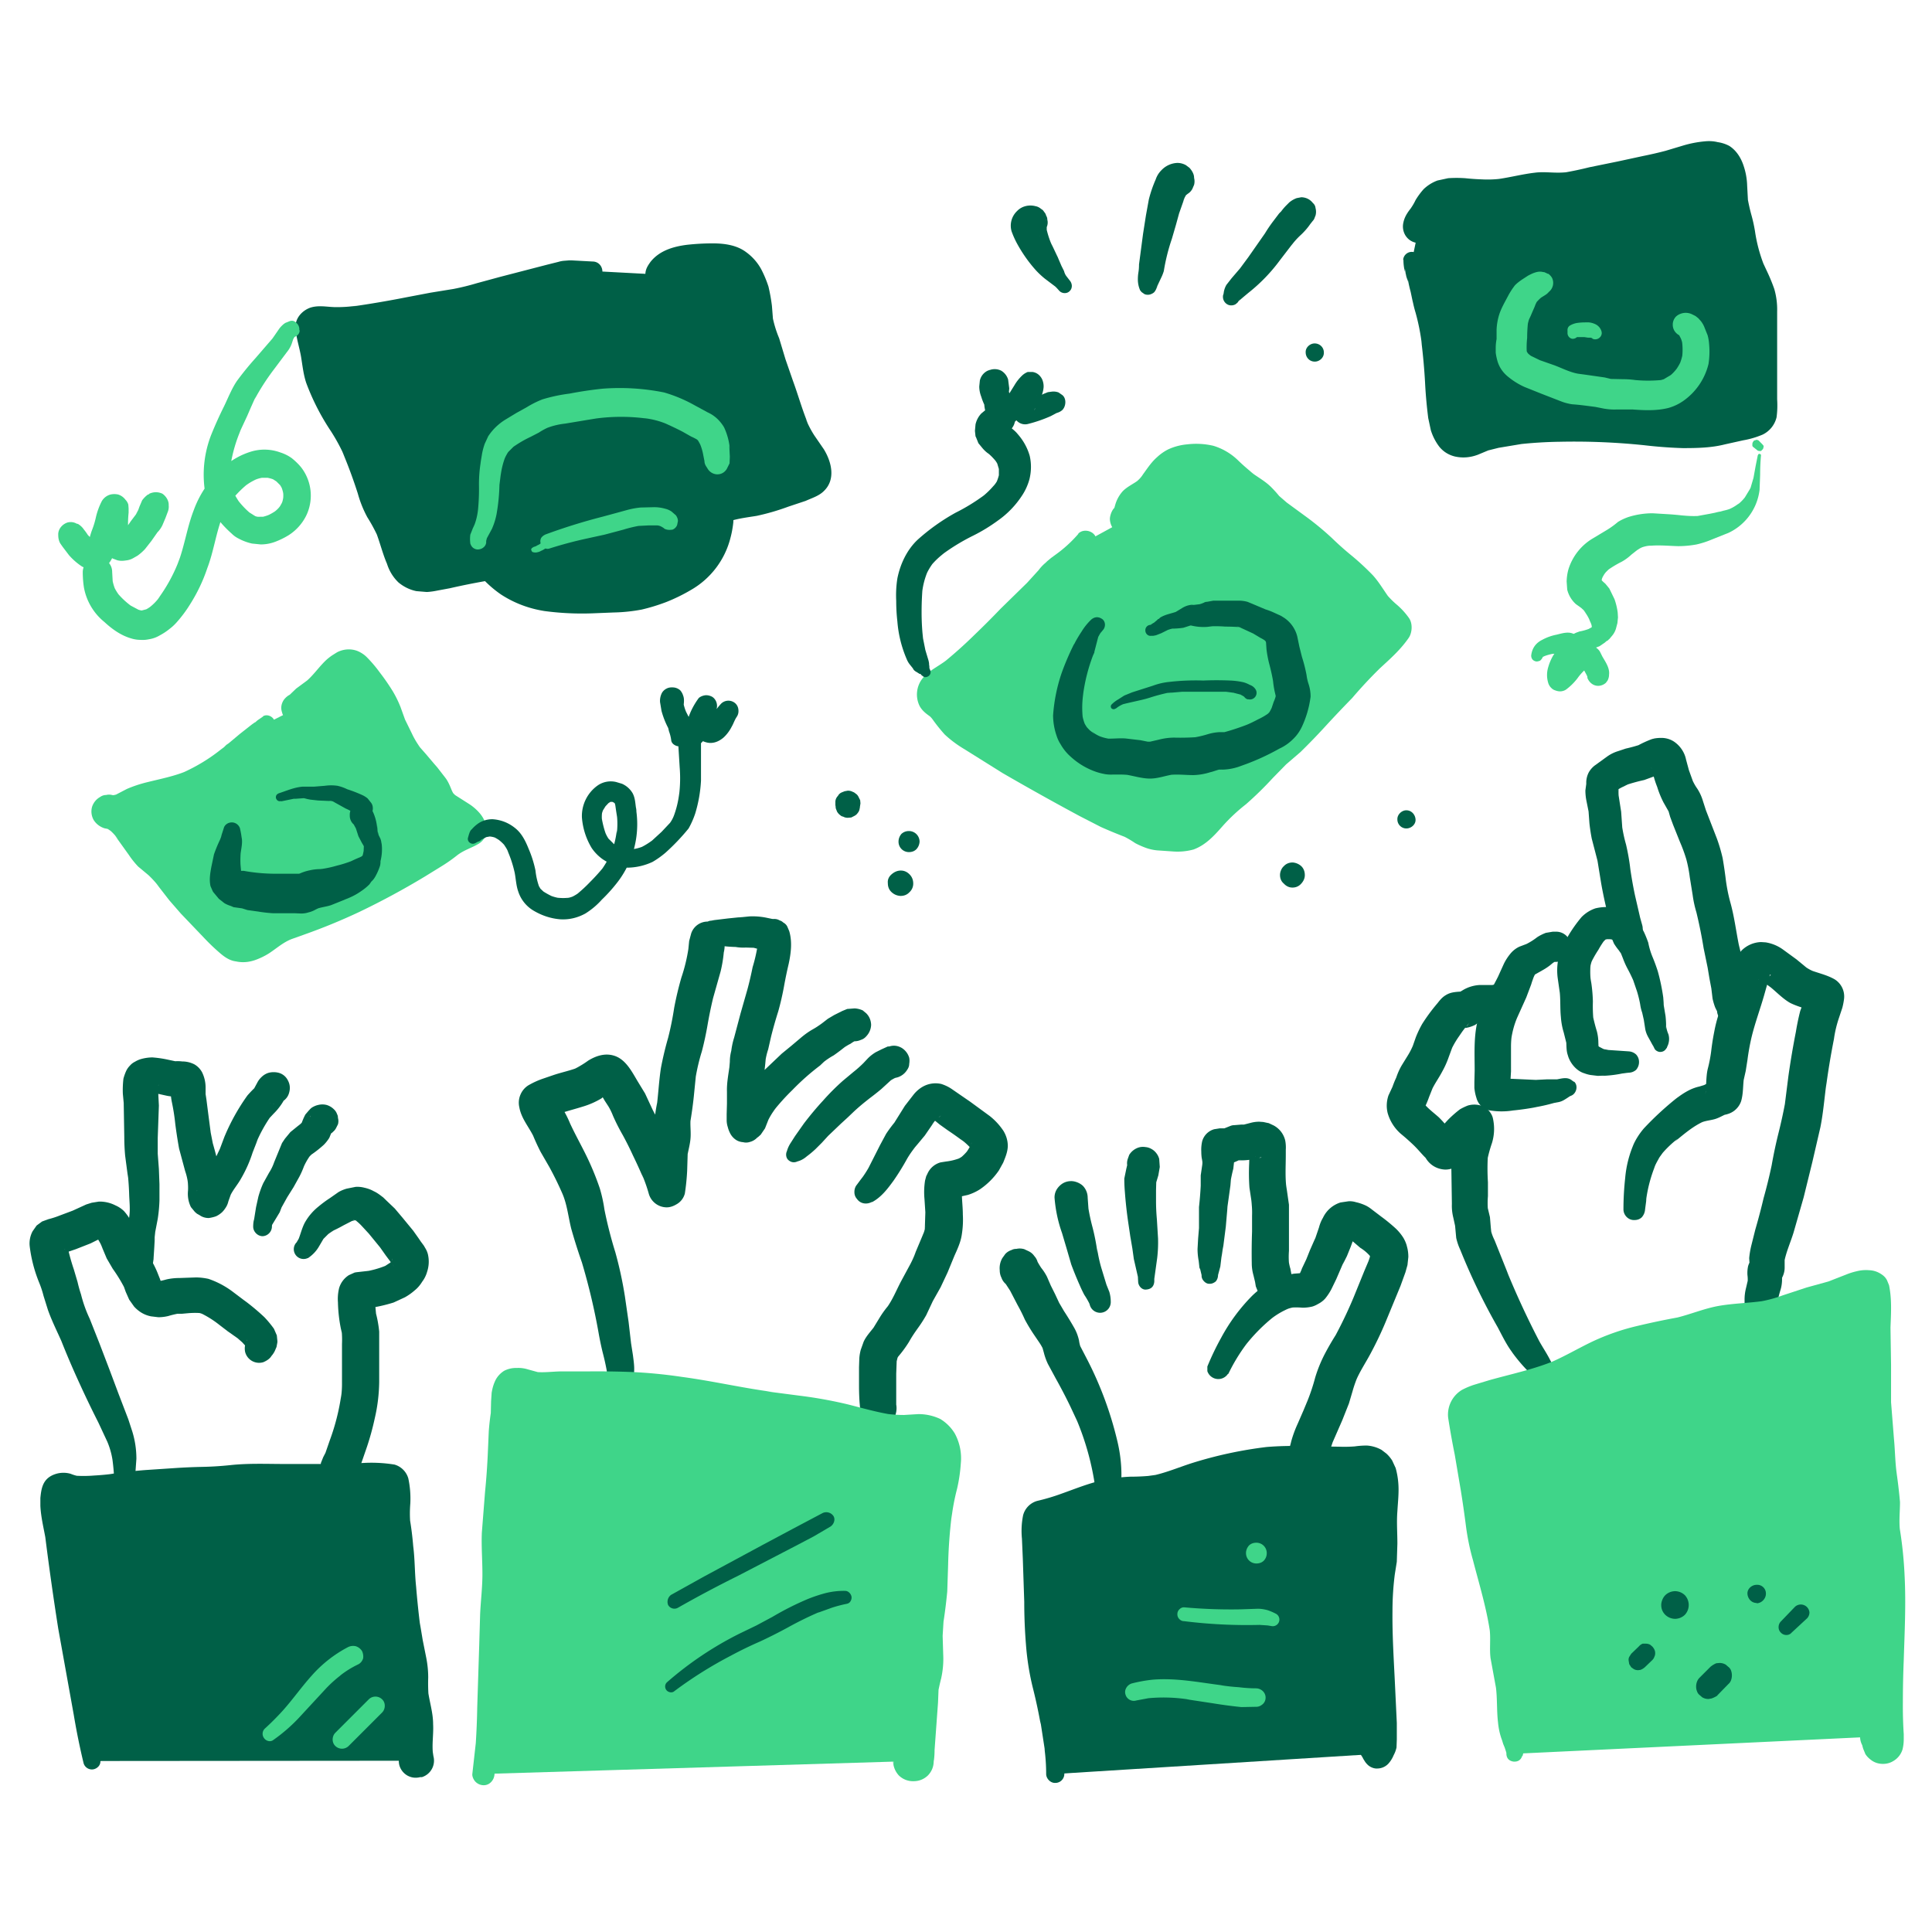
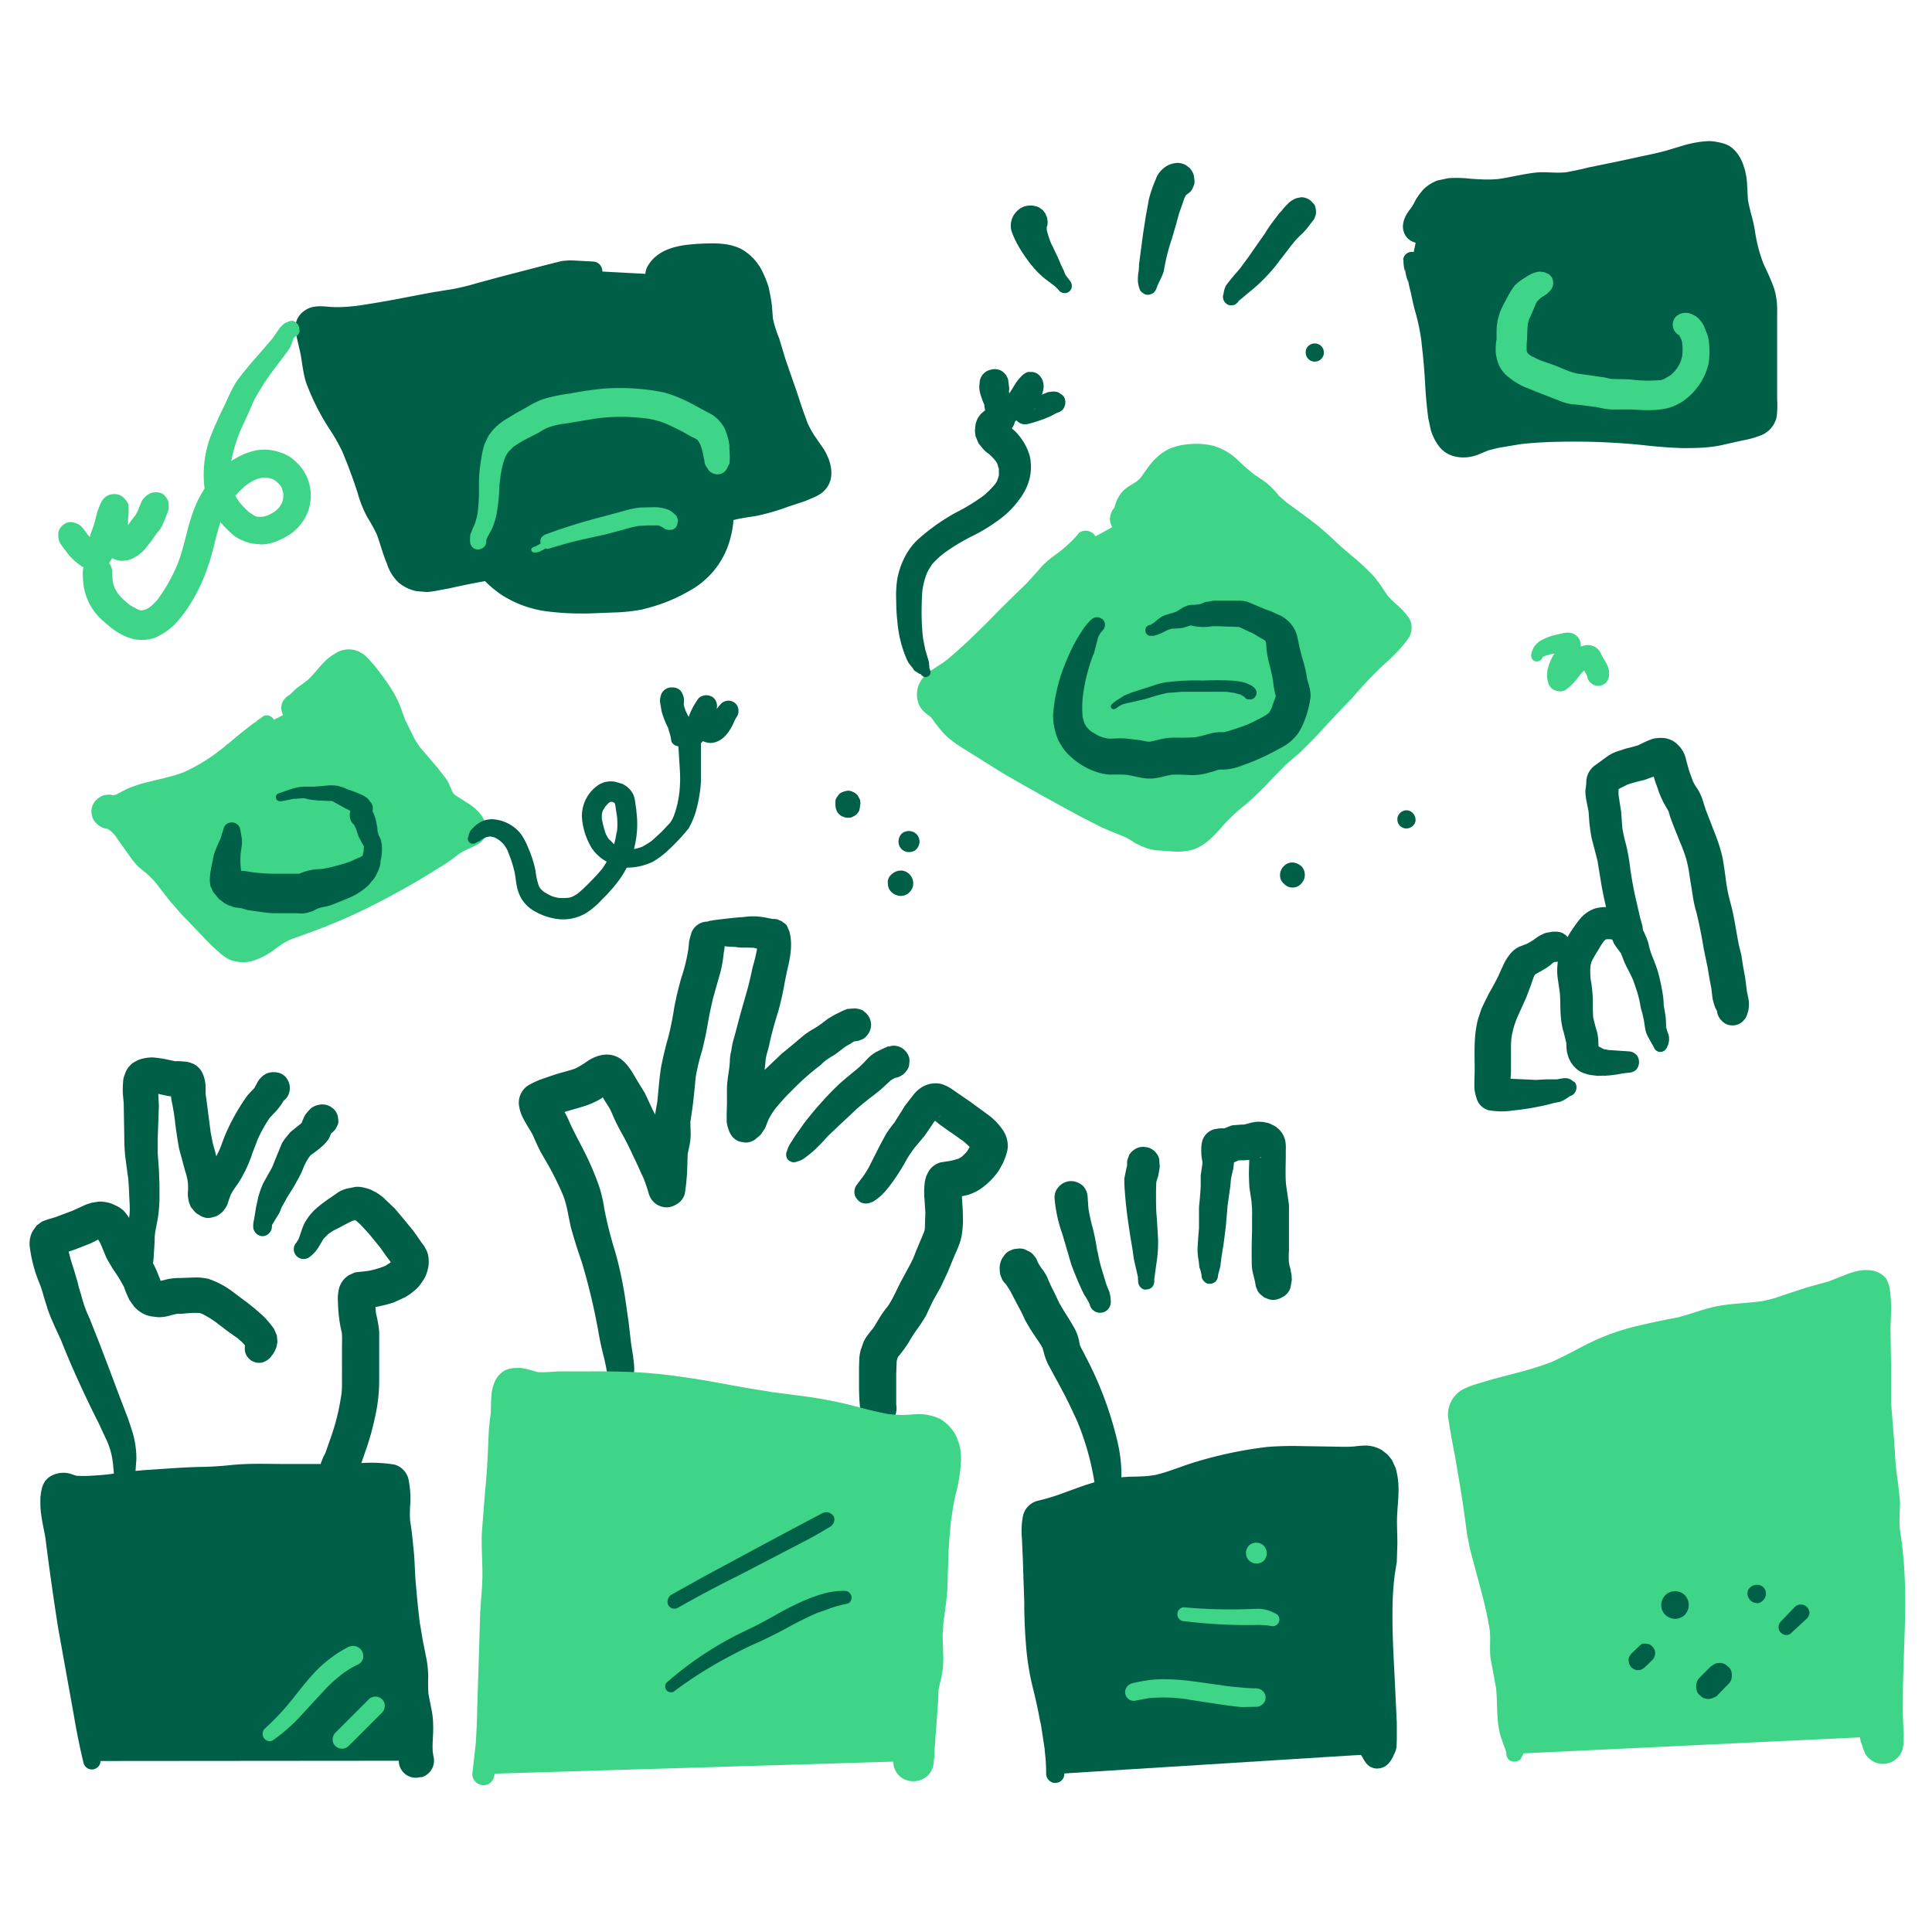
<svg xmlns="http://www.w3.org/2000/svg" width="670" height="670" fill="none">
  <path fill="#006047" d="M366 615.2c0-8.1-1-21.6-2.6-29.6s-2-15.5-2-23.7v-24.2c0-3.3-.5-7.2.2-10.4 9.6-2 18.5-7.3 28.5-7.8 5-.3 9 0 14-1.5l11.6-3.7a142 142 0 0 1 24.7-5.3c5.9-.7 12.4 0 18.4 0h9c3.5 0 7.6-1.9 9.1 2 1.7 4.2.2 11.5.2 16 0 5.5.7 11.3-.3 16.6-3 16.8 1 47.5 1 64.6" />
  <path fill="#006047" d="M369.1 615.2v-12.7a176 176 0 0 0-1.3-22l.2 1.3q-.9-10.3-.4-20.8l.7-21.9c0-3.5-.3-7.2.2-10.7l-.3 1.9.2-1.1-4.9 5c6.9-1.5 13.3-4.5 20-6.3q3-.8 5.9-1.2-1 0-2 .3c3.3-.5 6.5-.3 9.7-.5a45 45 0 0 0 11.6-2.2l10-3.3a165 165 0 0 1 21.5-4.7l-2 .2a59 59 0 0 1 7.4-.5l7.6.2 7.5.1h7.7c1.8-.1 3.7-.7 5.6-.4l-2-.3q.6 0 1.1.3l-1.7-.7.6.3-1.4-1.1.6.7-.6-.6-.7-1.7.7 2.7-.3-2c.4 3.4 0 6.9-.3 10.2-.3 3.8 0 7.6 0 11.4q.2 3.7-.3 7.2l.3-1.9-1 7.3-.4 5.5q-.3 6.3-.1 12.5.5 13.2 1.6 26.4l.5 6.7q0 4 .7 8l-.2-1.8q0 2 1 3.8l.4.6q.6 1.3 1.6 2.3l-1.5-3.7v.2q0 2.1 1.5 3.6c.9 1 2.4 1.6 3.6 1.5a5.3 5.3 0 0 0 5.2-5.1v-.2l-1.5 3.7q1.2-1.3 1.9-3 .7-1.3 1-2.7l.1-2.8v-5.7l-.6-12.6c-.4-8.7-1-17.5-.9-26.2q0-6.4.8-12.7l-.3 1.9 1-6.3.2-6.3c0-3.8-.3-7.5 0-11.2.2-3.4.6-6.7.3-10a27 27 0 0 0-.9-5l-1.2-2.6a12 12 0 0 0-2-2.4l-1.7-1.3a12 12 0 0 0-5.1-1.5q-2.1 0-4.2.3-2.7.2-5.4.1l-12.6-.2q-6.3-.2-12.5.3a144 144 0 0 0-26.3 5.7c-4 1.3-8.1 3-12.3 4l-2.9.4 2-.2q-3.9.4-7.8.4-4.7.2-9.5 1.2c-5 1.1-9.6 3-14.4 4.7q-4.1 1.5-8.4 2.5a7 7 0 0 0-4.9 5q-.8 4-.4 8.1l.3 6.9.5 15q0 7.5.6 14.9.6 7.9 2.5 15.4 1.5 6 2.6 12.2l-.1-1.1 1.6 10.4-.2-1q.6 4.5.6 8.9c0 1.6 1.5 3.2 3.2 3.1 1.7 0 3.1-1.4 3.1-3.1M32 610.7c-1.7-9.3-2.3-18.7-3.7-28q-2-13.7-3.6-27.4l-2.5-22c-.5-4.8-2.4-11-1.1-15.7 1.2-.6 2.6.5 3.8.7q3.4.4 6.8.3c6.6-.2 13.1-1.8 19.7-2 6.5-.3 12.7-1.1 19.2-1 5.4 0 10.8-1.2 16.2-1h31.6c5.2 0 11.5-1 16.6 0 1.1 4.5-.3 9.7.6 14.5.8 4.7 1.3 8.8 1.5 13.6q.4 8.2 1.5 16.4c.6 4.6 1.1 9 2.3 13.5 1 4.1 1.3 7.6 1.2 11.8 0 4 1.2 7.6 1.8 11.5.8 4.8-.6 10 .8 14.7h-.6" />
  <path fill="#006047" d="M35 610.7q-1-8.4-1.1-16.8l-.5-8.3-.8-8.5-1.7-16.8-1.3-17-1-9.5q-.5-4.7-1.3-9.5l.3 1.7q-.6-3.4-.2-6.7l-.3 1.8.4-1.7-4.7 4.6.6-.1-1.8.2h.5l-1.8-.2q1.2.1 2.2.7 2 .6 4 .7 3 .2 5.8 0 6.6-.3 13.1-1.4l-1.8.2q9-1 17.8-1.4l9-.3q4.3 0 8.8-.6t9-.4h27.5l9.2-.3q4.5-.4 9 0l-1.9-.2 1.2.2-4.8-4.8.3 1.5-.3-1.8c.4 3.1 0 6.2 0 9.3 0 3.7 1 7.4 1.5 11l-.3-1.7c.8 5.5.8 11.1 1.5 16.7l1 8.5 1.5 10c.6 3 1.6 6 2 9.2l-.2-1.7.4 4.8.2 5.2 1 6.2q.7 2.4 1 5l-.1-1.7q.3 3.5.1 7-.1 4.3 1 8.3l4.2-7.2-.6.1a6 6 0 0 0-3.5 2.7 6 6 0 0 0-.6 4.5 6 6 0 0 0 2.7 3.5q2.1 1.2 4.5.6h.6a6 6 0 0 0 4-7.3l-.3-2 .2 1.6c-.5-3.6.2-7.1 0-10.7 0-4-1.3-7.8-1.8-11.8l.2 1.7q-.2-3-.1-6 0-3.5-.7-7l-1.2-6-1-6 .2 1.7q-.9-7-1.5-14.3c-.5-4.7-.4-9.4-1-14q-.4-4.9-1.2-9.6l.2 1.8q-.3-3.5 0-7.1.2-4.4-.7-8.6a7 7 0 0 0-4.8-4.8q-5-.8-10-.6l-8.2.4H99c-6.4 0-12.8-.3-19.2.4q-4.8.5-9.6.6t-9.3.4l-10.5.7q-6.2.5-12.3 1.4l1.8-.2q-3.6.5-7.3.7-3.6.3-7.3 0l1.8.2q-1.4-.3-2.6-.8a9 9 0 0 0-6.9.8c-2.9 1.7-3.3 4.6-3.6 7.6v2.7c.2 4.2 1.3 8.3 2 12.5l-.3-1.7q2 15.9 4.5 31.8l5.4 30q1.4 8.4 3.4 16.7a3 3 0 0 0 3.3 2.1c1.3-.2 2.7-1.4 2.5-3" />
  <path fill="#006047" d="M46.3 518.5q.2-4.2.7-8.4l.3-4.2a32 32 0 0 0-1.4-9.4l-1.4-4.3-3.3-8.6-3.3-8.8-3.4-8.9-3.4-8.6q-1.9-4-3-8.4-.7-2.1-1.2-4.3l-1.3-4.4a69 69 0 0 1-2.5-9.5l.3 1.7q-.2-.9-.1-1.7L23 432l-.6 1.5q0-.3.3-.5l-1 1.3.3-.3-1.3 1 .4-.3-1.6.7 1.3-.3 1.7-.6 3.8-1.3 5.1-2 3.2-1.6-1.6.7q1.4-.6 2.7-.8l-1.7.2h1.5l-1.7-.2q.5 0 1 .3l-1.5-.7 1 .6-1.3-1q.8.6 1.3 1.4l-1-1.3a19 19 0 0 1 2.3 4.1l-.7-1.5 2.1 5 2.1 3.6q2.3 3.2 4.1 6.7l-.6-1.5 1 2.8 1.2 2.7 1.7 2.4q1 1.1 2.2 1.9a10 10 0 0 0 3.7 1.5l2.5.3q1.7 0 3.4-.4 2-.6 4.3-1l-1.7.2h2.2l2.2-.2q2.4-.2 4.6 0l-1.6-.2q1.2.1 2.4.7l-1.5-.7a34 34 0 0 1 6.8 4.2l3 2.3 3.7 2.6-1.2-1 2.5 2.2 2 2.2-1-1.2 1.2 1.5-.9-1.1.4.6-.6-1.4.2.5-.2-1.4.2 1.7-.2-1.5v.8l.2-1.4-.4 2.4.7-2.6v.2a6 6 0 0 0-.6 4 5 5 0 0 0 6.3 3.6c1.2-.5 2.5-1.3 3-2.5l.1-.1-.8 1a8 8 0 0 0 1.7-2.3l.6-1.4.3-1.7-.2 1.6.2-1.7v-.2l-.2-2-1-2.3q-1.5-2.1-3.3-4-3.4-3.2-7.2-6l1.3 1-5.3-4a30 30 0 0 0-8.2-4.3 21 21 0 0 0-4.3-.5l-5.7.2q-2.4 0-4.6.5-1.7.5-3.3.7l1.7-.2h-2l1.7.2-1.2-.3 1.5.6q-.6-.2-1-.6l1.3 1q-.5-.3-.9-.9l1 1.3q-.7-.9-1-1.9l.6 1.5-1.2-3a32 32 0 0 0-2.4-5q-2.6-3.7-4.6-7.8l.6 1.5q-1-2.9-2.3-5.6A17 17 0 0 0 43 420a10 10 0 0 0-3-2 12 12 0 0 0-5.7-1.3l-2.5.4-1.9.6-5.9 2.7 1.6-.7-4.8 1.8q-2 .8-4 1.3l-2.2.8-1.9 1.4-1.4 2a9 9 0 0 0-1 5.2 49 49 0 0 0 3.2 12.4q1 2.4 1.6 4.8l1.5 4.8c1.4 4 3.4 7.9 5.1 11.8l-.6-1.4q3 7.6 6.5 15.2 3.1 6.8 6.5 13.5l3.5 7.5-.5-1.1a27 27 0 0 1 1.9 6.5l-.2-1.1.4 2.2-.2-1.1q.8 6 .7 12.3c0 1.8 1.5 3.4 3.3 3.3 1.8 0 3.3-1.4 3.3-3.3" />
  <path fill="#006047" d="m49.6 449.4.3-.6.2-.4c.1-.3-.1.1-.2.2q.6-.7.7-1.3l.1-.4.2-.7 1-2.9q1-3.5 1.4-7.2l-.1 1.1.3-4.6.2-3.6-.2 1.3.4-3.7-.2 1.3 1-5.2q.5-3.2.6-6.5v-5.5l-.2-5.3-.4-5.3v-5.5l.4-11.2-.2-3.8v-3.8l-.2 1.6q0-.7.4-1.3l-.7 1.4.4-.5-1 1.2.3-.3-1.2 1 .5-.4-.3.4-1.6.2h3l-1.6-.2 4.5 1q1.7.4 3.5.4h2.6L62 380l.7.2-1.5-.6q.2 0 .3.2l-1.2-1 .2.3-1-1.3.3.3-.6-1.4.2.8-.2-1.6v2.4q0 2 .4 3.9.8 3.8 1.2 7.7l-.2-1.6q.6 5 1.5 10l2.1 7.8q.8 2.3 1 4.5L65 409q.3 2 .2 3.9-.3 3 1 5.7l1.4 1.7.7.6.9.5q1.4 1 3.2 1 1.4-.2 2.5-.6 1.1-.5 2.1-1.4.7-.7 1.2-1.5.7-1 1-2.3l1-2.8-.6 1.4c1-2.4 2.8-4.3 4-6.5q2.5-4.3 4-9l1.8-4.6-.6 1.3a50 50 0 0 1 5.4-9.7l-.8 1.1 1.5-1.6a21 21 0 0 0 3.3-4.2l.7-1.5-.8 1 .3-.2-1.2.9.2-.1-1.3.5h.1l-1.4.2h.2l-1.5-.2h.1q2.3.5 4.2-.5 2-1.2 2.5-3.3.6-2.2-.5-4.2a5 5 0 0 0-3.3-2.6 7 7 0 0 0-3.2 0q-1.5.4-2.7 1.6a7 7 0 0 0-1.4 1.9l-1.3 2.4.8-1q-1.5 1.4-2.9 3a72 72 0 0 0-8 14.4l-1.8 4.8.6-1.4-2.1 4.4q-1.2 2-2.7 3.8a19 19 0 0 0-3.2 6.4l-.5 1.2.6-1.4q-.1.6-.6 1l1-1.1-.3.3 1.1-1-.2.2 1.4-.6H71l1.5-.2h-.2l1.6.2h-.2l1.3.5-.2-.1 1.2.9-.4-.4.9 1.1-.4-.5.6 1.4-.1-.5.2 1.5v-3.7q0-2.8-.7-5.6-1-4.5-2.3-9l-1-5.1.3 1.6-.9-6.9-.6-4.7-.5-3.3.2 1.6v-2.5q0-2.8-1.2-5.3a7 7 0 0 0-2.7-2.8q-2-1-4.2-1-1.6-.2-3.2 0l1.6.1-3.3-.7q-2.7-.6-5.5-.8a15 15 0 0 0-4 .6q-1 .3-2 .9-1 .5-1.7 1.3-.8.8-1.3 1.8-.6 1.3-1 2.8-.3 2.6-.2 5.2l.3 3.2.2 11.8q0 3.2.3 6.5l1 7.6-.1-1.4q.4 3.8.5 7.5c.1 2.5.4 5 0 7.5l.2-1.3-.7 5-.1 3.9 1 9-.2-1q.4 2.5.4 4.9v2.3c0 1-.1 2.5.5 3.3l-.3-.6.8 1.9c.5 1.2 2.7 1.2 3.2 0m44.7-24v-1zq0-.6.2-1l-.4.8 2-3.3.9-1.5 1-2.6-.4 1 2-3.6 2.2-3.5 2-3.6q.9-1.7 1.6-3.6.9-2 2.2-3.8l-.8 1q.8-1 2-2l-1.1.9q2.4-1.6 4.6-3.6.8-.8 1.5-1.8l.4-.6 1.1-2.7-.5 1.3q.3-.8.7-1.3l-.9 1 .4-.3-1.1.9.3-.2-1.3.5h.3l2-1 .6-.6-6.5.9h.1l-1-.8v.1l-.7-1v.1l-.5-1.2v.1l-.1-1.3.2-1.2v.1l.4-1.1v.2q-.8 1.3-.6 2.8.2 1.6 1.2 2.6t2.2 1.3q1.5.3 2.8 0 1.3-.4 2.3-1.4.6-.5 1-1.3l.6-1.2a4 4 0 0 0 0-2.2q0-.8-.3-1.3a4 4 0 0 0-1.1-1.7 6 6 0 0 0-2.5-1.5 6 6 0 0 0-3 0q-.9.2-1.8.7-.6.3-1.2 1l-.2.2-1.2 1.4q-.9 1.7-1.5 3.6l.5-1.3-.5 1 .8-1.1q-.8 1-1.8 1.8l1-.9-3.7 3-1.9 2.3-1 1.5-3.2 7.8.5-1.2q-.7 2-1.8 3.7l-2 3.6q-1 2.2-1.7 4.7l-.8 3.6-.8 5 .1-.8q-.3 1.2-.3 2.6c0 1.7 1.5 3.3 3.3 3.3a3.4 3.4 0 0 0 3.2-3.3m12.5 10.9q2.4-1.6 3.8-4l2-3.4-.6.9 2.2-2.2-.9.8q1.2-1 2.5-1.7l-1.2.5q2.3-1 4.6-2.3l3.5-1.8-1.3.5 2.4-.6-1.5.2q.7-.2 1.6 0l-1.5-.2q.7 0 1.3.4l-1.4-.6q1 .4 1.9 1l-1.3-.9q1.4 1 2.6 2.3l2.4 2.6 4.5 5.5-1-1.3 2.4 3.4 3 4-1-1.3.7 1.3-.6-1.6.2.8-.3-1.7v1.2l.2-1.7q0 .9-.4 1.6l.6-1.5q-.3.9-1 1.6l1-1.3q-.7 1-1.6 1.7l1.3-1-2.3 1.5q-3.5 1.4-7.3 2l1.7-.3-4.4.5-.6.1-2 .9a8 8 0 0 0-3.4 4.5q-.6 2.5-.4 5a51 51 0 0 0 1 9l.6 2.6-.3-1.7q.2 2.3.1 4.5V480q0 2.5-.4 5.1l.2-1.7a76 76 0 0 1-4 16l-.9 2.6-.9 2.6.7-1.6-1.2 2.3-.8 2-.2 1.6v.2c0 .4 0 1.3.2 1.7l.2.5.7 1.5-.6-4-.1.7v.3l-.2 1.6.1-1.3v.1a5 5 0 0 0 .5 3.8 5 5 0 0 0 2.9 2.2 5 5 0 0 0 3.8-.5 5 5 0 0 0 2.2-2.9v-.1l-1.2 2.1q.7-.7 1.2-1.5l-.8 1 .3-.4-3.6 1.5 2-.3-1.6.3q1 0 1.9-.3a7 7 0 0 0 3-1.8l1.5-2q1-1.7 1.7-3.6l1.8-5.2q1.8-5.2 3-10.8 1.4-6 1.5-12.4v-17.5a40 40 0 0 0-1.3-7l.3 1.8-.4-4.3v-3.5 1.2l-.7 1.5.2-.3-1 1.3.1-.1-1.3 1 .4-.2-1.6.6.8-.2-1.7.3 2.2-.2a54 54 0 0 0 9-2l3.9-1.8q1.8-1 3.4-2.4 1.5-1.2 2.6-3 1.2-1.6 1.7-3.4 1-3 .3-6.1-.3-1.2-1-2.3l-.4-.7-2-2.7 1 1.3-2.7-3.8-3.7-4.5-2.7-3.2-4.2-4 1.3 1c-1.4-1-2.8-2.3-4.4-3q-1.4-.8-3.2-1.2-1.5-.4-3.1-.3l-3 .6q-1.5.4-2.9 1.2l-3 2.1q-2.3 1.5-4.4 3.3l1-.8a19 19 0 0 0-5.4 6.2c-1 2-1.4 4-2.3 6.1l.4-.9-1 1.7.6-.7-.6.6a3.4 3.4 0 0 0 4 5.3M219 483.5q0-1.9.4-3.8l.1-1v.6-.6l.4-2.8-.2 1.3c.5-2.4.1-4.8-.2-7.2l-.8-5.1.2 1.4-.9-7.8-1.3-9a136 136 0 0 0-3.3-15.2q-2.3-7.4-3.8-14.9-.5-3.6-1.6-7.3-1.5-4.4-3.3-8.4c-2.3-5.2-5.2-10-7.5-15.2l.7 1.6a37 37 0 0 0-2.6-5.3q-1.2-1.9-2.2-3.9l.7 1.6-.6-2-3.2 7.5 2.6-1.4-1.6.7c3.6-1.5 7.5-2.4 11.3-3.6q3.3-1 6.3-2.8 1.8-1.6 4-2.5l-1.7.7 1-.3-1.8.2h.5l-1.8-.2.4.1-1.6-.7.6.4-1.4-1 1.1 1.1-1-1.3q1.5 2 2.8 4.3l1.3 2q.9 1.5 1.6 3.3 1.5 3.4 3.4 6.7 1.9 3.5 3.5 7 1.9 3.9 3.6 7.9l-.6-1.6a53 53 0 0 1 2.5 7 6.5 6.5 0 0 0 6.2 4.7q1.6 0 3.3-1a6 6 0 0 0 3-3.8q.6-3.9.8-7.9l.2-6.5-.2 1.7c.4-2.4 1.1-4.6 1.2-7 .1-2.1-.2-4.2 0-6.2l-.2 1.6q.8-4.6 1.3-9.3l.8-8-.2 1.6q.8-4.8 2.2-9.3 1.2-4.6 2-9.3.8-4.6 1.9-9.2l2.6-9.2q.8-3.3 1.1-6.6.3-1.2.3-2.5l-.6-4a5 5 0 0 0-2-3q-1.6-1.3-3.5-1.2a6 6 0 0 0-5.5 4.1l-.7 2.6-.4 4 .2-1.7q-.8 5.4-2.5 10.4-1.5 5.2-2.5 10.5-.8 5.3-2.1 10.4-1.5 5.2-2.5 10.5c-.7 4.6-.9 9.1-1.5 13.7l.2-1.7q-.7 3.4-1 7v5.5l.2-1.7-.8 3.5q-.5 2.7-.6 5.3l-.5 7.5.3-1.7-.5 2.7h12.4c-1-4.8-3-9.3-5.1-13.6q-2.8-6-5.9-11.9l-2.7-5.8-2.5-4.1c-2.1-3.5-4.3-8-8.6-9.1-3-.8-6 .2-8.6 1.8q-2.2 1.6-4.6 2.8l1.6-.6c-2.9 1.2-6 1.8-9 2.8l-3.8 1.3q-2.6.9-5 2.3a7 7 0 0 0-2.7 3.2 7 7 0 0 0-.4 4.4c.7 4 3.5 7 5.1 10.5l-.7-1.6q1.4 3.5 3 6.6l3 5.2a114 114 0 0 1 4.6 9.4c1.6 3.8 2 8 3 12q1.7 6 3.7 11.7 3.6 12.1 5.8 24.5.6 3.4 1.4 6.7.9 3.4 1.5 6.8l-.2-1.3.4 3-.2-1.3 1 7.3q0 1.5 1 2.6 1.2 1 2.6 1 1.6 0 2.6-1 1-1.1 1.1-2.6" />
  <path fill="#006047" d="m244 325.4.5.6-1-1.7zq.3.9 1 1.3l1 .5q.7.4 1.6.4h.2l-1.1-.2q4.1.9 8.4 1 1.8.3 3.5.2l3.5.1-1.4-.2 3 .8q2.3.7 4.5.9l-5.6-4.3.1.4-.2-1.5.3 2.2-.2-1.6q.2 2.1 0 4.2l.1-1.5q-.6 3.7-1.7 7.3-.8 4-1.8 7.7l-2.4 8.4-2.2 8.3q-.7 2.2-1 4.6-.5 1.9-.5 3.8l-.2 2.4.2-1.7c-.4 3.3-1.1 6.4-1 9.7v4.1l-.1 3.7v2q0 1.3.4 2.5.3 1.2.9 2.3a6 6 0 0 0 2.1 2.2q1 .6 2.3.7 1.2.3 2.4-.1 1.5-.4 2.6-1.6h.1l1-.9 1.5-2.2 1.5-3.8-.6 1.4a23 23 0 0 1 3-4.8l-1 1.2q3.1-3.9 6.6-7.3a83 83 0 0 1 9.6-8.5l2.1-2-1.1 1q1.7-1.4 3.7-2.5 2.3-1.6 4.6-3.5l-1.1 1q1-.9 2.3-1.5 1.1-.8 2.4-1.4l-1.4.6 1.2-.3-1.5.2h.8q1.1 0 2.2-.5 1-.3 1.8-1.2 1.6-1.7 1.7-4-.1-2.4-1.7-4l-1.2-1q-1.3-.6-2.8-.7l-2.6.2-1.7.7-2.8 1.4-2.2 1.3-3.1 2.4 1.1-.9q-1.5 1.2-3.3 2.2-2.1 1.2-4.2 3l-3.2 2.7-3.3 2.7-6 5.7-5.4 6q-1.9 2.3-3.3 4.8-1.2 2.2-2 4.6l.7-1.4-.7 1.1 1-1.2-.7.6 1.3-1-.4.3 1.4-.6h-.1l7.4 4.3v-.4l.2 1.6c-.3-2.3 0-4.6 0-6.9 0-2.6-.3-5.3 0-7.9l-.2 1.6.7-4.1.4-3.7.2-2.2-.2 1.6q.3-2.2 1-4.3l1-4.4q1.1-4.4 2.5-8.8 1.2-4.3 2-8.7.7-3.9 1.6-7.7c.8-3.7 1.3-7.7.2-11.4l-.6-1.4q-.4-1-1.5-1.6-.5-.5-1.2-.7-1-.6-2.2-.5l-1.4-.1 1.6.2-2.4-.5a24 24 0 0 0-6.1-.5l-4 .4 1.5-.2-4.9.5-5.8.7 1-.1-1.2.2q-.8 0-1.4.7-1.2.9-1.6 2.2v.1l1-1.7-.4.5q-.9 1-1 2.2l.2.9q.2.8.8 1.3m32.6 77.2.4-.2-.7.3q1.8-.4 3.4-1.8 1.5-1.1 3-2.5l2.2-2.2 2.2-2.4 4.4-4.2 2.4-2.2 2.2-2.1q2.6-2.4 5.5-4.6l-1.1.8q2.6-1.9 5-3.9l3.6-3.3-1.1.8q1.4-1 3-1.7l-1.4.5 1.6-.4a6 6 0 0 0 3.3-2.6q.7-1 .7-2 .2-1.2 0-2.2a6 6 0 0 0-2.6-3.4q-2.1-1.2-4.3-.5h-.5l-2.2 1-2 1q-1.5.9-2.7 2.1l-1.6 1.7q-1.6 1.6-3.5 3.1l-3.6 3q-3.6 3.2-6.8 6.8-3.5 3.8-6.7 8l-3.1 4.4-1.4 2.2q-1 1.5-1.4 3l.3-.6-.2.4c-.6 1-.5 2.5.4 3.3q1.5 1.3 3.3.4m25.7 14.2c3.2-1.7 5.4-4.6 7.5-7.5q2.5-3.6 4.7-7.6 1.3-2.2 2.8-4l-.9 1 1.7-2 2.5-3 3.3-4.8-1 1.2q1.5-2 3.4-3.5l-1.2 1q.4-.4 1-.6l-.8.4-1.6.2h.6l-1.6-.2.7.2-.1.2-1.3-1 3.8 3.1 2.8 2q3 2 5.6 4l-1.2-1q2.3 1.7 4.3 4l-1-1.3.9 1.5-.7-1.5.3.9-.2-1.7v1l.2-1.7q0 .9-.6 1.8l.6-1.5q-.8 1.8-2 3.4l1-1.3q-1.2 1.6-2.9 3l1.3-1a12 12 0 0 1-2.7 1.6l1.6-.7q-2.5 1-5.1 1.3l-1.9.3a7 7 0 0 0-4.6 4l-.4.8-.4 1.5q-.5 3.2-.2 6.4l.3 4.6-.2 6.3.2-1.8q-.1 1.8-1 3.6l.7-1.6-3.7 8.8.7-1.6q-1 2.7-2.4 5.2l-2.7 5c-1.7 3.2-3 6.6-5.2 9.5l1-1.3q-1.9 2.2-3.4 4.7l-2.2 3.6 1-1.4c-1.4 2-3.2 3.7-4.2 5.9l-1 2.8q-.4 1.5-.5 3l-.1 3v6.5q0 3 .2 5.8l.2 2.3a7 7 0 0 0 1 3.4q0 .3.3.5c.8 1.2 2 2.7 3.6 3l-4-5.2q0 1 .3 2l-.1-1.3q0 1.2.2 2.3l.5-3.7a5 5 0 0 0-.5 3.8q.4 1.2 1.2 2.1l-.7-.9.1.2-.4-1v.2l5.3-4.1-1.3-.5-1.4.1c-1.4.3-2.4 1.7-2.6 3q-.1 1 .2 1.9a4 4 0 0 0 2.8 2.3c2 .5 4.5-.4 5.4-2.3l-2.8 2.2a6 6 0 0 0 3.2-2.6l.5-.9-.8 1.1q1.7-1.7 2.3-3.8.5-1.8.2-3.4v-10.7l.2-5.4-.2 1.7.6-2.4-.6 1.5q.5-1.2 1.3-2.2l-1 1.3q2.3-2.6 4.1-5.5 1.4-2.5 3.2-4.9l-1 1.3q2.1-2.7 3.8-5.7l2.3-4.9 2.7-4.8 2.4-5.1 3-7.3-.6 1.5c1-2.3 2.1-4.6 2.5-7.1q.6-3.6.4-7.2c0-3.4-.6-6.7-.2-10l-.3 1.7.4-1.6-4.5 4.5 6.3-1.4q2.3-.7 4.3-2a25 25 0 0 0 6.5-6.5l1.5-2.7c.8-2 1.5-3.6 1.6-5.7q0-2.8-1.5-5.3-2-3-4.8-5.2l-6.7-4.9-6.1-4.2q-1.8-1.3-4-2a9 9 0 0 0-6.3.9q-1.8 1-3.2 2.7l-3.1 4-4 6.4.8-1.1q-1.7 2-3.3 4.4l-2.1 3.9-4 7.9q-1.2 2.1-2.7 4.1l.7-1-2.3 3.1.7-.8-.1.1q-1.2 1.1-1.2 2.9 0 1.4.9 2.4c1.2 1.7 3.4 2 5.2 1m85.8 106.8q.4-1.1.5-2.3l.2-9.8q0-6-1.5-12.1a124 124 0 0 0-10.2-27.6l-2.8-5.4.6 1.5q-.6-1.5-.8-3-.5-2.3-1.6-4.3-1.7-3-3.6-5.9l-1.7-2.9-1.4-3-1.5-3-1.3-3q-.8-1.6-2-3.1-1-1.5-1.8-3.1l.7 1.6-.1-.3a5 5 0 0 0-1.2-2.3 5 5 0 0 0-2-1.7l-1.5-.7q-1.4-.4-2.7-.1-1 0-1.7.4a5 5 0 0 0-2.2 1.4l-1 1.4a7 7 0 0 0-.9 4.2q0 1.4.6 2.6a5 5 0 0 0 1.4 2.1 5 5 0 0 0 2.2 1.4 5 5 0 0 0 2.5.6q2.8 0 4.8-2a7 7 0 0 0 2-5.5l-13.3 1.8q.6 2 1.9 3.8l1.5 2.3 2.6 5q1.4 2.5 2.5 5 1.4 2.6 3 5l1.9 2.8q.9 1.3 1.6 2.8l-.6-1.6.7 2.5q.5 2 1.4 3.9l2.7 5q2.8 5 5.2 10l2.8 6-.6-1.3a94 94 0 0 1 6.3 23l-.2-1.3.7 6.2v1q.1 1 .5 2 .4 1.1 1.4 2 1 .7 2.3.8 1 0 2-.6a4 4 0 0 0 1.7-2.2m-3-72.2a12 12 0 0 0-.5-3.4l-1.4-3.5.4 1-1.8-5.9a49 49 0 0 1-1.4-6.5l.1 1.4q-.6-4.5-1.7-8.8-1-3.7-1.6-7.6l.2 1.5-.3-4.2a6 6 0 0 0-1.6-4.1c-1-1-2.7-1.7-4.1-1.7q-2.4 0-4.1 1.7t-1.7 4q.5 6.4 2.6 12.3l1.6 5.4 1.6 5.5q1.3 3.5 2.8 6.9l-.4-1q.9 2.3 2.1 4.6 1.2 1.8 2 3.5l-.4-.9.3.8a3.7 3.7 0 0 0 7.3-1m15.1-7v-1.6.7l1-7.2q.4-3.4.3-6.8l-.4-6.6q-.3-3.3-.3-6.4v-3.7l.1-3.7-.2 1.5.9-3 .5-2.9-.2-2.8q-.3-1.1-1-2t-1.6-1.4q-1-.6-2.1-.7-1.2-.2-2.3.1a6 6 0 0 0-3.4 2.6l-.5 1.4q-.5 1.5 0 3v.1l-.2-1.5v1.2l.2-1.5-.5 2.1-.7 3.4q0 2.4.2 4.7.4 5.4 1.2 10.8l.8 5.4-.2-1.3.8 4.7.5 3.6 1.6 7-.2-.8.1 1.6c0 1.5 1.3 3 2.8 2.8q2.6-.2 2.8-2.8m22.1-2v-1 .8l.8-3 .3-2.5.2-1.7-.1 1.1.6-4.1-.1 1.2 1-7.8.3-3.5.3-3.5-.2 1.3.7-5 .5-3.6.2-2.5-.2 1.4q.4-2.4 1-4.7l.4-3.6.2-2.4-.2 1.6q0-1 .4-1.9l-5.8 4.5h2.9q1.4-.1 2.6-.5l2.5-1.1-1.4.6q.5-.3 1-.3l-1.6.2h1.9q1.7 0 3.4-.3l3.5-.8-.3.2h-.6l-1.5-.5q.3 0 .5.3l-1.2-1 .3.3-1-1.2.3.4-.5-.8-.2-1.6v2.4l-.1 3.7q-.2 4.3.1 8.4l.9 6-.3-1.7q.4 2.7.3 5.4v5.5q-.2 5.5-.1 11 0 2.1.6 4.2l.6 2.5-.3-1.7.5 3 .6 1.5q.6 1.1 1.7 1.8.5.6 1.3.8 1.2.6 2.5.6 1.7-.1 3.2-1 1-.5 1.8-1.5t1-2.2l.4-2.3-.1-1.6-.4-2.2q-.4-1.3-.6-2.8l.2 1.8q-.3-2.6-.1-5.2v-16l-1-7 .2 1.7c-.6-4-.3-8-.3-12v-1.8q.1-1.6-.2-3.2a8 8 0 0 0-4-5.2l-1.7-.8-.5-.1-1.4-.3-1.4-.1q-1.5 0-3 .4l-3.1.8 1.6-.2h-1.8l-2.4.2q-.7 0-1.4.3l-2 .8-1.3.6 1.4-.6-.9.3 1.6-.3H423l-1.9.3a6 6 0 0 0-4.2 4.2q-.4 1.8-.3 3.6 0 1.8.4 3.6l-.2-1.5q.3 1.4.1 2.7l.2-1.4-.7 4.8v3.6q-.2 3.8-.6 7.4v7.3l-.3 3.6-.2 3.6q0 2.1.4 4.2l.2 1.8q0 .6.3 1l.5 2.1v-.8 1q0 1.1.9 2t2 .8q1 0 2-.8.7-.8.8-2" />
-   <path fill="#006047" d="M426 476.4a62 62 0 0 1 6.4-10.5l-.7.9q4.5-5.8 10.2-10.3l-1 .8q2.8-2.2 6.2-3.6l-1.3.5q1.4-.6 3.2-.9l-1.6.2q2.1-.2 4.3 0 1.7 0 3.4-.4 1-.3 2-.9 1-.5 1.9-1.3l.5-.5a19 19 0 0 0 2.2-3.3l1.7-3.5 2.8-6.5-.6 1.5 1.5-3 1.3-3.2 1.6-4.4-.7 1.5 1-2-1 1.4.7-.7-.5.6-.6.4-1.7.2h1.1l-1.7-.3 1.5.5-1.5-.7 3 1.8-1.4-1 3.5 3q2.4 1.5 4 3.6l-1-1.3 1 1.6-.7-1.6.4 1.4-.3-1.8v1.7l.3-1.8q-.4 2-1.2 3.7l.7-1.6-1.7 4-1.3 3.2-2.6 6.4.7-1.7a152 152 0 0 1-6.8 14.5q-1.9 3-3.6 6.2a48 48 0 0 0-3.5 8.5q-1.1 4.2-2.8 8.4l.7-1.7-2 4.8-2 4.6a40 40 0 0 0-2.2 6q-.5 2.2-1.4 4.5l.7-1.7-.5 1.1 12.6 1.7q-.3-1.7-1-3l.8 3.3v-.2c0-1.6-.7-3.4-1.9-4.5q-.8-.9-2-1.3-1.2-.6-2.5-.6-2.7 0-4.5 1.9a7 7 0 0 0-2 4.5v.2l2-4.6-.6.8q-.9 1-1.2 2.2l-.1.4-.3.9q-.5 1.3-.1 2.7 0 1.5.8 2.6l1 1.4q1 1 2.3 1.4.8.6 1.7.5 1.5.3 2.8-.1a7 7 0 0 0 4.1-3.2q.7-1.3 1.2-2.7l1.2-3.6q.6-2.5 1.5-4.9l-.7 1.7 3.8-8.7 2.3-5.8 1.3-4.4q.7-2.5 1.7-4.8l-.7 1.6c1.4-3.4 3.5-6.5 5.2-9.7q2.9-5.4 5.2-10.9l5.2-12.6 1.7-4.7.7-2.5.3-2.8q0-1.5-.3-2.9l-.3-1.2q-.4-1.3-1.1-2.5a17 17 0 0 0-2.6-3.2q-2.4-2.2-5.1-4.2l1.3 1-4.6-3.5q-1-.8-2-1.3-1.7-.8-3.5-1.2-1.3-.4-2.6-.3l-2.7.4a10 10 0 0 0-6.1 5.3q-.9 1.5-1.4 3.4l-1.5 4.4.6-1.5-.7 1.5-1.5 3.4-1.6 4 .6-1.4-1.8 3.8q-.5 1.5-1.5 3l1-1.3-.8.8 1.2-1-1.4 1.2 1.2-1-.6.4 1.4-.6-1 .2 1.6-.2-3.9.3-3.2.6q-1.6.5-3.1 1.2-2 1-3.8 2.3a35 35 0 0 0-4.3 3.5 63 63 0 0 0-10.8 14.6 94 94 0 0 0-4.8 10v1.6a4 4 0 0 0 7.1 1m144.7-57.1.5-3.8-.2 1q.8-6.5 3.3-12.6l-.5 1.1q.8-2 2-3.8l-.8 1 2.1-2.9-.8 1q2.5-3 5.7-5.5l-1 1c3.2-2.6 6.5-5.5 10.3-7.1l-1.4.6c1.5-.7 3-.8 4.6-1.2 1.7-.4 3.2-1.4 4.9-2.1l-1.5.6 1.3-.3-1.7.2h.4a7 7 0 0 0 6.1-4.7c.8-2.7.6-5.5 1-8.2l-.3 1.7.9-4 .6-3.8q.5-3.9 1.4-7.8c1.2-5 3-9.8 4.4-14.7l2-7.1h.3l-1 1.3.7-.7-1.4 1 .7-.4-1.6.7.7-.2-1.8.2h1l-1.7-.2q.6 0 1.3.4l-1.6-.7 2.6 1.5 2.6 1.9-1.3-1c2.5 1.9 4.7 4.4 7.5 6 2.8 1.4 5.8 2 8.7 3.3l-1.6-.7 1.6.7-3.4-5.7v1l.2-1.8c-.3 2-1.3 4-2 6q-.9 3.5-1.5 7.2-1.5 7.6-2.6 15.4l-1.3 10.3.3-1.8q-1 5.5-2.4 11.1t-2.4 11.3q-1.2 5.7-2.8 11.4-1.3 5.5-2.9 11l-1.4 5.6q-.5 2.1-.7 4.2l.2 3.3.3-1.6-.1.4.6-1.5-.2.3 1-1.2-.2.2 1.2-1c-.6.5-.9.5-1.6 1.2a6 6 0 0 0-1.6 2.8q-.3 1.5-.2 3 .2 1.5 0 3l.2-1.5-.7 3a16 16 0 0 0-.5 3.9v3q.2 2.4 1.8 4a6 6 0 0 0 3.3 1.6 5.8 5.8 0 0 0 4.8-9.8q-1.7-1.7-4-1.7a6 6 0 0 0-5.8 5.7v.2l.2-1.6 11.3 1.6v-4l-.1 1.5q.4-2 1-3.9.5-1.7.5-3.6v-2.3l-.2 1.6v-.7l-2.7 3.6a7 7 0 0 0 2.8-2.5q1-1.8 1-3.7v-3.2l-.2 1.6c.6-3.6 2.2-7 3.3-10.6l3.5-12.2 3-12.2 2.8-12.1c1-5 1.4-10.2 2.1-15.4l-.2 1.8q1.1-8.4 2.8-17 .5-3.7 1.8-7.5l1.1-3.3q.4-1.5.6-3.1a7 7 0 0 0-3.3-6.8c-2.8-1.6-6-2.2-9-3.4l1.6.6a14 14 0 0 1-3.1-1.8l1.3 1-4-3.3-4.8-3.5a14 14 0 0 0-5.9-2.4l-1.6-.1a10 10 0 0 0-6.9 3.1q-1.4 1.8-2.2 3.7l-1 2.8-1.2 4.5-3.3 10.7q-1 3-1.6 6.2-.8 4-1.2 8l.2-1.8q-.4 3.5-1.3 6.9c-.6 2.7-.4 5.5-.8 8.3l.3-1.8-.3 2.2.2-1.7-.1.6 4.5-4.4q-2 .4-3.7 1.5-1 .7-2.2 1.2l1.5-.6-2.3.7q-1.8.4-3.6 1.3-2.5 1.3-4.8 3.2l1.2-1a107 107 0 0 0-12 11q-2.4 2.8-3.8 6l.5-1.1a38 38 0 0 0-3.2 12.3q-.6 5.5-.6 10.9c0 2 1.7 3.8 3.8 3.7q1.6 0 2.6-1 1-1.2 1.1-2.7m-31.7 61.9c2.2-5.9-2.3-11.3-5-16.2a294 294 0 0 1-11.3-24.4l.6 1.4-4.8-12q-1-2-1.4-4l.3 1.6-.2-2-.3-3.6-1-4.2.3 1.7q-.2-2.4 0-4.8V410q-.3-4.8 0-9.5l-.2 1.7q.6-2.9 1.6-5.8 1.3-4.3.3-8.7c-.5-2-2.4-4-4.5-4.4a8 8 0 0 0-4.2.1q-1.5.6-2.7 1.3-2.1 1.6-4 3.5-3.4 3.6-6.2 7.7l3.6-3 1.7-.1h-.5l1.7.2h-.2l1.5.6-.3-.2 1.3 1-.2-.2 1 1.3-.3-.5.6 1.5-.1-.4q-.5-1.7-1.7-3l-.8-.8-1.6-1.7q-1.3-1.6-2.8-3.1c-1.9-1.7-4-3.2-5.5-5.2l1 1.3-1-1.6.7 1.6-.3-1.2.2 1.8V383l-.2 1.7q0-.7.4-1.3l-.7 1.6q1.2-2.3 2-4.6l1.4-3.5-.7 1.6c1-2.4 2.6-4.5 3.8-6.8q1.4-2.5 2.3-5.1l1.4-3.8-.7 1.6a30 30 0 0 1 4-6.5l-1 1.3q1.5-2.3 3.4-4.4l-1 1.3.6-.6-1.4 1 .5-.3v.3l-1.7.2c2-.2 3.3-.4 5.1-1.3l2.8-2-1.3 1q.9-.8 2-1.3l-1.5.6 1.8-.4-1.5.2 2.6-.2 2.6-.4a8 8 0 0 0 3.2-2q2-2.3 1.3-5.2l-.2-.7a5 5 0 0 0-3.4-3.4c-1.6-.4-3.6 0-4.7 1.3l-.5.5 5.1-1.4q-1.3-.4-2.7-.4H513q-2.9.2-5.4 1.6l-2 1.2 1.4-.7-1.2.4 1.7-.3c-2.1.2-4.2.1-6.1 1.3-1.7 1-2.6 2.5-3.8 4l1-1.3q-3 3.5-5.4 7.3-1.2 2.1-2.2 4.6l-1.4 4 .6-1.6q-.8 2-1.9 3.8l-2.1 3.4q-1.2 2-2 4.4-.8 1.7-1.4 3.5l.7-1.6-2 4.3q-1 3-.3 6a15 15 0 0 0 4.6 7.3q2.2 1.8 4.3 3.8c1.8 1.7 3.2 3.6 5 5.2l-1.6-2.8c1 3.6 3.9 6 7.6 6.2a7 7 0 0 0 3-.6 7 7 0 0 0 3.1-2.7l.4-.5.6-1q2.6-3.2 5.7-6l-1.3 1 1.3-.8-1.5.7.5-.2-1.7.3h.3l-1.7-.3-4.4-4.4.2 1-.2-1.6v2.3l.2-1.7q-.6 2.9-1.5 5.5-.9 3.8-.8 7.5l.2 13.4q-.1 2.4.5 4.8l.7 3.2-.2-1.6.5 5.4q.5 2.2 1.4 4.1a218 218 0 0 0 13 26.9c1.7 3.2 3.3 6.6 5.6 9.4l-.8-1a57 57 0 0 0 6.4 7.5l-.7-.9 1.9 2.9.1.4.3.9q0 .6.4 1c-.1 0-.3-.7-.2-.2l.3 1c.2 1.3 1.7 2.4 3 2.4q2.3-.2 3.1-2.4" />
  <path fill="#006047" d="m545.9 375.2-1.2-.8.7.5c-1.8-1.7-3.9-.8-6-.5l1.1-.1h-3.9l-4 .2-11-.5 1.5.2q-2-.2-3.6-.8l4.2 4.2-.1-.8.2 1.6q-.2-1.7 0-3.5l.2-3.3V363q0-2.1.3-4.3l-.2 1.7q.5-3.8 2-7.4l-.6 1.5 1.2-3-.6 1.5 3.2-7.1 1.7-4.5q.5-1.7 1.2-3.3l-.6 1.3q.5-1.2 1.2-2.2l-.9 1.1 1-.9-1.2.9 3-1.7q2.2-1.2 4-2.8l-1.1.8q1.1-.9 2.5-1.5l-1.3.5q.6-.3 1.3-.3l-1.4.1h.9l-3.7-1.5 1.6 1.1q1.3.8 2.8.5 1.6 0 2.6-1.2l1.1-1.4a5.1 5.1 0 0 0-4.4-7.8h-1.1l-2.4.4q-1.6.6-3 1.5-1.8 1.4-3.8 2.4l1.3-.5-3.7 1.4a9 9 0 0 0-3 2.3q-1.5 1.8-2.4 3.7l-2 4.4.7-1.4q-1.8 3.7-3.9 7.3l-1 2-1.5 3.1-1.2 3.6c-1.6 5.9-1.2 12-1.2 18l-.1 4v2q.2 1.9.7 3.4a6 6 0 0 0 4.2 4.3 25 25 0 0 0 8.5.1q4.1-.4 8.3-1.2l-1.3.2q3.7-.6 7.2-1.6l1.6-.3q1-.2 2-.8t2-1.3l-.9.4 1-.4q.9-.6 1.3-1.3l-1.2 1.2.3-.1-.8.3.3-.1c2.1-.5 3-3.5 1.4-5" />
  <path fill="#006047" d="m564.8 364.6-7.4-.5 1.1.2q-1.6-.4-3.4-.6l1.3.2-1.5-.6 1.2.5-1.9-1 1 .8-.5-.5.8 1c-.7-1-1.1-1.3-2.1-2l1 .8-.9-1 .9 1-.5-.8.5 1.3-.2-1q0 .8.2 1.5l-.1-2.2q0-2-.5-4-.8-2.6-1.4-5.4l.2 1.5q-.3-3.2-.2-6.5-.1-4-.8-8l.2 1.6q-.5-3-.2-6.3l-.2 1.5q.2-2 1-3.7l-.6 1.4q1.1-2.3 2.5-4.4 1.1-2 2.4-3.7l-.9 1.1 1.6-1.6-1.1.9 1.1-.7-1.3.6 1.6-.4-1.5.2q1.5-.2 3 0l-1.4-.2q2 .3 3.8 1l-1.2-.4 1.4.6q1.2.6 2.6.7 1.8 0 3.2-1.1a5 5 0 0 0 1.6-2.1 5 5 0 0 0 .3-3.5l-.7-2.5-1.8-7.8q-1.1-5.2-1.8-10.4l.2 1.4q-.5-4.3-1.5-8.6-1-3.5-1.5-7.2l.2 1.5-.4-5.7-1-6.4.2 1.5a14 14 0 0 1 0-3.6l-.3 1.5.5-3.5-.2 1.5v-.2l-.5 1.3.2-.2-1 1.1 1-.8-1.3 1q1.8-1.4 3.9-2.2l-1.4.6 3.1-1.5-1.4.6q3-1 6.2-1.7l4.1-1.5 2.5-1.2-1.4.6 1.6-.5-1.7.2h.8l-1.6-.2q.4 0 .7.2l-1.4-.6.4.2-.6-.3-1-1.2q.4.3.5.8l-.6-1.5.9 3.4q.5 2 1.3 4a33 33 0 0 0 2.2 5.4l2.1 3.7-.6-1.5.8 2.8 1 2.7 2.4 6q1.3 3 2.2 6 .8 3 1.2 6.2l1 6.2q.4 3 1.3 6 1.5 6.2 2.5 12.4l1.4 6.8.6 3.6.7 3.7-.2-1.6.6 5q.5 2.3 1.5 4.5l-.6-1.5 1.2 2.5.3 1-.8-2.7v.2c-.2 1.2.7 2.9 1.6 3.7q1.5 1.6 3.7 1.6t3.8-1.6l.8-1q.7-1.4.8-2.7v-.2l-.8 2.7q1-1.8 1.1-3.9.1-1.5-.2-2.8l-.7-3.2.3 1.6-.7-5.5-.7-3.8-.6-3.9-.9-3.7c-1-5-1.6-10-3-14.9q-1.1-4.1-1.6-8.4l.2 1.6q-.5-4.2-1.2-8.3-.8-3.5-2-6.8l-3.8-9.8-1-3.1q-.7-2.4-2-4.4-1-1.4-1.8-3.2l.6 1.5-1.7-4.7-1-3.7q-.3-1.5-1.1-2.9a10 10 0 0 0-3.2-3.4 8 8 0 0 0-4.4-1.2q-1.2 0-2.3.2l-.8.2q-2.7 1-5.2 2.4l1.5-.6q-2.7.9-5.4 1.5l-2.7.9q-2.6.8-4.7 2.6l1.3-1-4.7 3.4a8 8 0 0 0-2 2.3q-.8 1.5-.9 3.3v.8l.2-1.5-.5 3.7q0 1.9.4 3.8l1 5-.3-1.5.3 4.1q.3 2.7.8 5.3l2 7.7 1.3 8a154 154 0 0 0 2.8 12.6l1.3 4.5 7.7-6-4.4-2a16 16 0 0 0-9.4-.6q-2.7.9-4.8 3-2.7 3.2-4.8 6.8c-1.5 2.6-3 5.4-3.4 8.4q-.5 3-.1 6l.9 6.3-.2-1.5c.3 2.9.1 5.8.4 8.7q.2 2.8 1 5.4l1 4-.2-1.5c.2 1.8 0 3.6.6 5.3.7 2.7 3 5.5 5.7 6.3l-1.3-.6q1.7.9 3.5 1.2l2.5.3 2.5-.1-1.2.1q4-.1 8-1l-1 .2 1.6-.2-1 .1 1.8-.2a4 4 0 0 0 2.6-1q1-1.2 1-2.7t-1-2.6q-1.1-1-2.6-1.1" />
  <path fill="#006047" d="m578 363.5.4-1.2-.2.7q1-2.2.4-4.3-.6-1.4-.8-2.8v1l-.1-1.6.1 1q0-2-.2-3.9l-.8-4.8.2 1-.2-2.7a70 70 0 0 0-1.9-9.1q-.8-2.5-1.8-4.9t-1.5-5q-.7-2-1.5-3.7l-1.1-2.1.5 1.3q-.5-1.8-1.4-3.2a6 6 0 0 0-1.9-1.9l-1.2-.5a4 4 0 0 0-2.1-.1q-.8 0-1.3.3l-1.2.7c-.8.7-1.7 1.7-1.9 2.7v.1l-.2 1.4q0 1 .5 2 .6 1.6 2 2.4h.1l-2.4-5.9a8 8 0 0 0 .1 4.2l1.1 2.6q1.1 1.8 2.6 3.4l-.9-1 1 1.4-.6-1.2 1 2.5q.7 1.9 1.6 3.6 1.3 2.4 2.4 5l-.5-1.2 1.4 4.1q.7 2.3 1.1 4.5l-.1-1.1q.1 2 .8 4l.7 3.1-.2-1 .5 3.2q.2 1.5 1 3l1 1.8.8 1.5-.3-.7.7 1.4c.3.8 1.3 1.3 2 1.3q1.5 0 2.2-1.3" />
  <path fill="#3fd589" d="M167.7 615.2c1.6-14 3.7-38 4.5-52.2l1.4-15c.3-5.5-.2-11 .2-16.4.8-11 2.7-22 3-33 0-3.4.6-6.2 1-9.5.4-2.3-.4-5 .9-7 2.3-.3 4 .9 6.2 1.2 2.6.5 5.5.2 8.2.2h20c14 0 27 2.1 40.6 4.9 11.3 2.2 22.7 2.8 33.9 5.2 8.9 1.8 16.8 5 25.9 5 2.7-.1 6.7-1 9 .4 4.9 3.1 2.8 11.5 1.8 15.7a171 171 0 0 0-3.3 35.7c-.1 5.8-1.7 11.3-1.6 17 0 4 .6 8.5-.1 12.3-.7 3.2-1.4 5-1.4 8.2 0 2.7-1 20-1 22.8" />
  <path fill="#3fd589" d="m171.5 615.2 1.1-9.8.1-1.4c.1-.8-.1 1 0 .1l.1-.6a885 885 0 0 0 4.3-32.4l1.4-12.4-.2 1.6q1.4-9.4 1.9-19 0-4.4.3-8.8t1-8.9l-.3 1.9q1.2-8 2-16 .5-3.7.7-7.3t.5-7l-.3 2 1-6q.4-2.3.4-4.5l.1-2.7-.3 2 .4-1.3-.8 1.8.4-.6-6.6 3.7h1.3l-2-.2q2.2.5 4.3 1.3 3.4.7 7 .6H200c7.3 0 14.7-.2 22 .3l12 1.2-2-.3c10.5 1.5 20.8 4 31.3 5.3l11 1.5-2.2-.3q9.8 1.3 19.3 3.6c6.6 1.7 13.1 3.4 20 3.7l4.4-.1q2.3-.4 4.4-.1l-2-.3 1.6.5-1.9-.8q.6.2 1 .6l-1.5-1.2 1 1-1.3-1.6q.6.7 1 1.5l-.9-2 .7 2.5-.3-2a20 20 0 0 1-.1 5.2l.3-2.1-1.3 6.5q-1.3 6-2 12a201 201 0 0 0-1.3 20.6l-.1 6q-.2 3-.7 5.8l.3-2c-.5 4-1.2 8.1-1 12.3.1 3.3.5 6.7 0 10l.3-2q-.4 2.6-1 5a30 30 0 0 0-.8 6.3v4.1q-.4 6.6-.4 13.2-.2 3.6.2 7l-.3-1.9v.4q.1 2.9 2 5a7 7 0 0 0 5.1 2q2.9 0 5-2 2-2.1 2-5l.1-.4-.3 2q.5-2.8.5-5.4l1.2-16.5.2-5-.3 2.1q.5-2.8 1.2-5.5.9-4.1.7-8.2l-.2-6.5.3-4.9q.8-5.2 1.3-10.5l.3-9.2q.2-8.9 1.3-17.6l-.2 2q.6-5.4 2-10.8 1-4.3 1.3-8.8a18 18 0 0 0-2.1-10.4q-1.9-3.1-5-5-3.6-1.7-7.6-1.7l-5 .3q-3 0-6.1-.4l2 .3c-5.2-.8-10.3-2.3-15.5-3.6a152 152 0 0 0-16.7-3l-11.5-1.5 2.1.2c-10.5-1.4-20.8-3.8-31.3-5.2q-8.7-1.3-17.4-1.7-8-.3-16-.2H194c-3 .1-6 .5-8.9.1l2 .3-4-1.1q-1.9-.6-3.9-.5a9 9 0 0 0-4.4 1q-2 1.3-3 3.3c-.7 1.5-1 2.6-1.3 4.3l-.2 3-.1 4.2.3-2q-.7 4.1-1 8.2l-.3 6.9q-.3 7.2-1 14.2l-1.1 14c-.2 4.8.2 9.6.2 14.4 0 4.7-.6 9.4-.8 14l-.3 10.3-.7 21.9q-.1 6.2-.5 12.4l-1.2 10.7c-.1.9.5 2.1 1.1 2.7a4 4 0 0 0 2.8 1.2q1.6 0 2.7-1.2 1-1.1 1.1-2.7m353.7-7c.5-3.5-1.4-6.4-1.5-9.8-.2-4.3.3-8.6 0-13 0-4-1.4-7.8-1.6-11.8-.1-3 .4-5.9 0-8.9-.6-5.3-2-11.3-3.2-16.5-1.4-6.2-3.4-11.8-4.2-18.2l-2.2-16.4q-1.5-10-3.5-20.1c-1-5.3.2-5.8 5.1-7.2 9.8-2.8 20-4.4 29.2-8.8 5.8-2.8 11.3-6 17.3-8.3 7.5-2.9 15.2-3.8 23-5.6 4.5-1 9-3 13.6-3.8 7-1.3 14.8-.7 21.5-3.3q8-2.8 16.3-5c3.8-1 9.3-4.3 13.2-4 1 4.6.2 10 .2 14.6v21.4c0 7.7 1.2 14.9 1.5 22.4.1 5.6 1.6 10.8 1.5 16.4 0 3-.4 6.1.1 9 4.1 24-.6 49.1 1.5 73.4q-.5-1.5-1.6-2.5" />
  <path fill="#3fd589" d="M528 609a13 13 0 0 0 .5-3.5c0-.3.2-1.3-.1-.4q.3-1.6-.3-3.2l-.3-2v-3.4l.5-4.7-.2 1.2q1.2-5.8.4-11.6l.2 1.4-1.1-7.6.2 1.4c-.5-3.2-.1-6.3 0-9.4q-.1-5.2-1.2-10.3-1.5-9-3.7-17.8-1.5-5-2.2-10.2l.3 1.7-2.8-21.1-1.5-9.7q-.9-4.6-1.6-9.3l.1-.5-.2 1.8.2-1-.3 1-1 1.3.5-.4-1.4 1 1.3-.7-1.6.7q4-1.4 8-2.2l10-2.4a98 98 0 0 0 20.5-7.9q5.2-2.8 10.7-5.1l-1.7.7a82 82 0 0 1 15.8-4.6l8.2-1.6q4-1 7.9-2.2 4.4-1.5 9-2.2l-2 .3c7-1 14.5-.6 21.2-3q5-2 10-3.3c3-.9 6.2-1.5 9-2.7 3-1.1 5.9-2.6 9-3l-1.9.3h1.8l-6.8-5.3-.1-.8c.5 4 0 8.2-.1 12.3l-.1 13.6q-.2 6.7 0 13.6l1 13 .5 7.3 1.2 9-.3-2q.6 4.9.4 9.9v4.8l1 6.8q0-1-.3-2c2.4 18.2.3 36.4.4 54.7l.2 7.7c.1 3 0 6.3 1 9.2l12.9-5.4-2-2.6q-1.7-1.5-3.8-2.3l2.7 1.6-.1-.2a6.3 6.3 0 0 0-9 0 6.4 6.4 0 0 0 0 9l.2.1-1.6-2.8q.4 1.2 1 2.2l-.7-1.5q.4.9.4 1.9l.7 1.7q.7 1.1 1.9 2 1.8 1.4 4.2 1.4 2 0 3.6-1a7 7 0 0 0 3.2-4.1q.4-1.7.4-3.4v-1.8a150 150 0 0 1-.3-11.1q0-7.2.3-14.5c.3-9.7.8-19.5.3-29.3q-.4-9-1.9-17.7l.3 2c-.4-3.3 0-6.6 0-9.9q-.5-5.7-1.4-11.6 0 1 .3 2c-.6-4.1-.6-8.3-1-12.4l-1-12.6v-13l-.2-12.9c.2-5 .5-9.8-.5-14.7l-.7-1.7q-.6-1.2-1.8-2a8 8 0 0 0-4.4-1.5q-2.2-.2-4.5.4-1.7.4-3.2 1l-6.4 2.5-7.6 2.1-8.2 2.7q-4.3 1.6-8.8 2.3l1.8-.3c-5 .7-10.3.8-15.4 1.7-4.9.9-9.4 2.8-14.2 4q-7.1 1.3-14.2 3a79 79 0 0 0-15.4 5.4c-5 2.4-9.7 5.2-14.7 7.3l1.7-.7c-7.3 3-15 4.6-22.5 6.7l-5.3 1.6q-2.2.7-4.3 1.8a10 10 0 0 0-4.8 9.6q1 6.5 2.3 12.9l2.1 12.4q1 6.2 1.8 12.5.8 6 2.4 11.6c2.2 8.5 4.8 16.9 6 25.5l-.2-1.5c.4 3.4-.1 6.7.3 10l2 10.9-.2-1.3c.6 4.2.3 8.5.8 12.7q.3 3.3 1.4 6.2l.4 1.3.5 1.2c.3.6-.1-.4 0 0l.4 1.2.2.7v.3q.1 2.3 2.4 2.7 2.4.2 3.1-2" />
  <path fill="#006047" d="M205.7 94c-4.4 0-7.9-.2-12 1.2l-16.6 5.2q-6.2 1.8-12.5 3.9c-5.8 1.9-11.8 2.4-17.8 3.8q-10.3 2.4-20.8 4.2a50 50 0 0 1-10 1c-2 0-4.8-.6-6.6 0 0 2.4 1 5 1.5 7.3q.7 4.6 1.9 9.4c1.8 6.4 6.6 13.4 10 19.1 2.8 4.8 4.3 9.9 6.4 15 1.1 2.7 1.7 5.5 2.7 8.2 1.2 3.3 3.3 6 4.8 9 1.8 4 2.7 8.5 4.4 12.6 2.6 6.3 8.4 4.2 13.9 3q11.2-2.3 22.4-4.1a79 79 0 0 1 9-1c5.6-.4 11.5-2.5 17.2-3.7q17.3-3.5 34.2-8.6 5.9-2.1 11.6-5c4.7-2 10.4-1.9 15.4-3.4q7-2.1 13.9-4.8c2.5-1 3.2-1.3 2.2-4.3-1.1-3.3-4-6-5.6-9-2.6-4.7-4-10-5.7-15-1.6-5-3.6-9.4-4.8-14.5-1.2-4.8-3.8-9-3.9-14a26 26 0 0 0-3.8-14c-3-4.5-7.8-4.1-12.6-4s-11.1-.5-14.4 3.8" />
  <path fill="#006047" d="m205.7 90.7-7.4-.4h-1l-1.2.1h.4q-1.5 0-2.8.4l-4 1-16.2 4.2-8.1 2.2q-4 1.2-8.1 2l-8 1.3-8.4 1.6a362 362 0 0 1-18.8 3.2l1.7-.3a47 47 0 0 1-7.9.5c-2.8-.1-5.5-.7-8.3.2-2.8 1-5.2 3.6-5.1 6.7.1 3.5 1.3 6.8 1.9 10.3.5 3 .8 6.1 1.8 9.1a81 81 0 0 0 8.6 16.8q2.7 4.2 4.7 8.7l-.8-1.7q3 7.1 5.4 14.6a39 39 0 0 0 3.3 8.2q1.9 3 3.5 6.4l-.7-1.7c1.5 3.7 2.4 7.7 4 11.4q1.2 3.8 4 6.5 2.8 2.3 6.2 3l3.6.3q1.8-.1 3.7-.5l4.3-.8q6.1-1.4 12.4-2.5 7.2-1.4 14.4-2.4l-1.9.2q3.4-.4 7-.6 4.1-.5 8.2-1.4l6.6-1.7 7-1.5q14-3 27.7-7.1 4.4-1.4 8.7-3.2l7.1-3.2-1.7.7c3.5-1.4 7.2-1.8 10.9-2.4q5.6-1.2 11-3.2l6-2c2.2-1 4.6-1.7 6.3-3.4 4.2-4 2.7-10.1 0-14.5l-3.3-4.8a34 34 0 0 1-3-5.8l.8 1.7c-2-4.8-3.4-9.9-5.2-14.8l-2.6-7.5-2.2-7.3q-1.6-3.8-2.4-8l.3 1.9-.4-5.1q-.4-3.3-1.2-6.7-1-3.1-2.5-6a18 18 0 0 0-5.3-6c-3.2-2.4-7.5-3-11.5-3q-4.5 0-9 .5c-4.7.6-9.5 2-12.6 5.9-1 1.4-1.8 2.6-1.8 4.5 0 1.5.7 3.4 1.8 4.4s2.8 2 4.5 1.9c1.6 0 3.5-.6 4.5-1.9l1.3-1.3-1.3 1q1-.8 2.3-1.3l-1.5.6 3-.7-1.8.3q3.4-.4 6.8 0l7 .2-2-.2q1.5.1 3 .7l-1.7-.7 2 1.1-1.4-1q.9.7 1.6 1.6l-1.1-1.4q1.2 1.5 2 3.4l-.8-1.7q1.4 3.5 2 7.1l-.3-1.8.3 5.3q.4 3.7 1.5 7l2 5.5 1.6 6 4 11.6q2 6.7 4.8 13 1.4 3 3.2 5.5 2 2.5 3.3 5.3l-.7-1.7q.5 1.2.7 2.4l-.2-1.8v.5l.3-1.8-.2.4.7-1.7-.1.3 1-1.4-.2.2 1.4-1-1.8.9 1.7-.8a114 114 0 0 1-19 6q-4.5.6-9 1.8c-3.5 1.2-6.9 3.1-10.4 4.6l1.7-.7q-5 2-10.1 3.3a347 347 0 0 1-21.4 5.4l-10.5 2.3q-5.6 1.6-11.4 2.6l1.9-.2-8.8.9-9.1 1.4-16.8 3.2-6.7 1.3 2-.2q-1.6.2-3.1 0l1.9.3q-1 0-1.9-.5l1.7.7-1.1-.6 1.4 1-1.1-1 1 1.3-1-1.9.7 1.7c-1.5-3.6-2.4-7.4-3.8-11a45 45 0 0 0-3-6.4l-2.8-5 .8 1.7c-1.2-2.8-1.8-5.7-2.8-8.5q-1.4-4.1-3.2-8.2a64 64 0 0 0-4.3-9.3q-2.2-3.4-4.2-7a71 71 0 0 1-4.5-8.5l.7 1.7q-1.7-4.5-2.5-9.3l-1-5q-.7-2.2-1.2-4.8l.3 1.9-.1-1-5 6.7 1.1-.3-1.8.3q2-.2 4 0l4.5-.1q5.2-.5 10.5-1.7 9.7-1.9 19.3-4.4l9.4-2q4.8-1 9.4-2.6l19.5-7 1.8-.7 2.6-1q2.6-1.1 5-1.9l4.7-1.1h.4c.4-.2-.7 0 0 0l1.2-.1 2.8-.2c1.7 0 3.3-1.4 3.2-3.2s-1.4-3.2-3.2-3.3" />
  <path fill="#006047" d="M173.6 154.4q0 5.8-1.7 11.5c-1.3 5.5-2.1 11-3.2 16.6-.6 3-1 7.8-.4 10.8s4.1 5.9 6.5 7.7c11 8.2 27 6.7 40 6.1a49 49 0 0 0 20.4-6.2 24 24 0 0 0 13.2-17c1.3-4.9.3-8-1.6-12.9-1.4-3.6-4-7.2-6.4-10.2s-4.3-5.5-6-9c-1.3-2.8-2.2-9.7-5.3-11.1l-.3.8" />
  <path fill="#006047" d="M171 154.4v1.9-.7c-1 6.1-3.4 11.9-4.7 18l-1.9 8.9a39 39 0 0 0-.5 11.5q0 .7.4 1.6a15 15 0 0 0 3 5q3 3.2 6.5 5.6 6.8 4.4 15 5.7 8.2 1.1 16.6.8l7.5-.3q4.8-.1 9.6-1 4.3-1 8.5-2.6a61 61 0 0 0 8.6-4.2 29 29 0 0 0 13.7-18q.7-2.6 1-5.4a23 23 0 0 0-1.3-9l-2-5.3q-2.4-4.7-5.7-8.7l-2.7-3.3.9 1a33 33 0 0 1-4.4-7l.5 1.2-1.5-4.8a35 35 0 0 0-2.7-6q-.9-1.4-2.2-2.4-1-.8-2.2-1.2l-2-.2a4 4 0 0 0-2 .4q-1 .3-1.6 1.1-1.5 1.6-1.6 3.7v.5a6 6 0 0 0 .8 2.7l-.5-3.8v.1a5 5 0 0 0 .5 3.8 5 5 0 0 0 2.9 2.3 5 5 0 0 0 3.8-.5q1.6-1 2.3-3v-.1l-2.3 3a6 6 0 0 0 2-2l.3-.4-8.2 1 .3.4-.8-1 1.3 1.6.5.6-.8-1.1q.8 1 1.2 2.3l-.5-1.3q1.2 3.1 2.1 6.4 1.7 4.7 4.8 8.6l4.2 5.4-.8-1.1q3 3.8 5 8.1l-.6-1.3a30 30 0 0 1 2.1 6 15 15 0 0 1 0 3.8l.2-1.4a29 29 0 0 1-1.5 5.9q-1.2 2.7-3 5l.9-1-1 1.2.9-1a23 23 0 0 1-4 3.9l1-.9q-4.5 3.3-9.7 5.5l1.3-.6q-5.9 2.6-12.1 3.5l1.4-.2-5.5.4-5.1.2a124 124 0 0 1-16.4-.4l1.3.2a43 43 0 0 1-10.9-2.8l1.2.5a31 31 0 0 1-5.8-3.3q-2-1.5-3.6-3.6l.7 1-1.2-2 .4 1-.5-2.1.2 1.1q-.5-4.1.2-8.4l-.2 1.2.9-6 1-7.2-.1 1 1.4-8.9a37 37 0 0 0 .3-9.1c-.1-1.3-1.2-2.6-2.5-2.5a2.6 2.6 0 0 0-2.5 2.5" />
  <path fill="#3fd589" d="M376.6 187.8a130 130 0 0 1-8.8 9c-3.4 3-5.9 7-9 10.2-7.1 7.2-13.8 14.8-21.1 21.7a101 101 0 0 1-7.8 6.7c-1.5 1.2-4.6 2.5-5.4 4.4-1 2.5 1.7 2.9 3.2 4.7 2.3 2.7 3.6 5.2 6.7 7.3 10.6 7 22 13.6 33.2 19.5 8 4.2 15.9 9.2 24.4 12.2 3.9 1.4 6 4.4 10.3 4.5 2.7.1 6.4.7 9 .2 3.4-.7 7.2-6.1 9.6-8.5 3.6-3.6 7.7-6.3 11.2-10 4.2-4.2 8.2-8.8 12.9-12.5 4.8-3.9 8.2-8.5 12.6-12.9q6.6-6.8 12.8-13.9c3.9-4.3 9.2-7.9 12.5-12.7-1.7-2.4-4-3.7-5.8-5.8-2.4-2.7-3.7-5.8-6.4-8.4-4.3-4.2-9-7.8-13.2-11.9q-6-5.6-12.8-10.2c-2.8-2-5.2-3.8-7.4-6.5-2.4-3-5.3-4-8.1-6.4-3.5-3-6.8-7.3-11.5-7.7-3.2-.3-7.2-.5-10 1.2-4.5 2.7-6 8-10.6 10.7q-2 .9-3.5 2.5c-1.3 1.7-.8 3.3-2.9 4.9" />
  <path fill="#3fd589" d="M374 185.1a45 45 0 0 1-8 7.3l-1.5 1.1-1.2 1-.5.4-.2.2q1.3-1-.4.4-1.2 1.1-2 2.2l-4 4.4-9.2 9q-4.4 4.6-9.2 9.2-5.3 5.2-11 9.8l1.2-1c-2.7 2.1-6 3.5-8.1 6.2a9 9 0 0 0-1 9.5c1 1.9 2.7 3 4.4 4.2l-1.3-1q1 .8 1.8 2l-1-1.4q2.2 3.2 4.8 6.1 3.1 2.9 7 5.2l13.1 8.2q13.3 7.7 26.7 14.9l7.4 3.8q4.5 2 9 3.7l-1.6-.7q2.3 1.1 4.5 2.6 1.7.9 3.6 1.6t4 .9l5.8.4q3.5.2 6.8-.7c4.1-1.5 7-4.6 9.9-7.9q3.8-4.3 8.3-7.8 4.9-4.3 9.3-9.1l4.6-4.7 5-4.3q4.5-4.4 8.7-9 4.6-5 9.2-9.7 4.6-5.4 9.7-10.4c3.6-3.3 7.2-6.5 10-10.6 1.2-1.9 1.3-5 0-6.8a25 25 0 0 0-4.2-4.6q-1.9-1.6-3.5-3.5l1 1.3c-2-2.7-3.6-5.6-5.9-8.1q-3.4-3.5-7-6.5-3.7-3-7.2-6.4-4-3.7-8.3-6.9l-8.2-6 1.3 1-3-2.6q-1.3-1.6-2.8-3.1c-2.2-2.2-5-3.6-7.4-5.5l1.4 1q-2.8-2.2-5.5-4.8a21 21 0 0 0-8.5-5 26 26 0 0 0-9.1-.5q-3.4.3-6.5 1.7-2.2 1.1-4 2.8c-2.3 2-3.9 4.8-5.8 7.2l1-1.3q-1.1 1.7-2.9 3l1.3-1c-1.7 1.3-3.8 2.2-5.4 3.8a12 12 0 0 0-2.6 4.6l-.6 2.1.6-1.4-.5 1 .9-1.2-1.3 1.6 1-1.2-.3.2c-1 .8-1.7 2.8-1.7 4a6 6 0 0 0 5.8 5.8l1.6-.1q1.5-.5 2.5-1.5l.3-.2-1.2.9c2.6-1.4 4-4 5-6.7l-.7 1.5.8-1.3-1 1.2 1-.8-1.4 1c1.2-1 2.7-1.4 4-2.3q2.3-1.6 4.2-3.7c1.8-2.1 3.3-4.6 5.5-6.3l-1.3 1q1-.8 2.2-1.3l-1.6.7q1.4-.5 2.8-.7l-1.7.2a27 27 0 0 1 4.7-.1q1 0 2.1.6l-1.5-.7q1.5.7 3 1.9l-1.3-1q2.7 2.3 5.3 4.8c2.3 2 5 3.5 7.5 5.4l-1.4-1q2 1.6 3.5 3.5 2 2 4.2 3.7l9.2 6.8-1.4-1q5.8 4.6 11.2 9.7 2.9 2.3 5.6 5 2.9 2.2 5.2 5l-1-1.3c2 2.6 3.6 5.4 5.7 7.9 1.7 2 4 3.3 5.5 5.4l-1-1.4q0 .3.3.5v-6.8l-.9 1.3 1-1.4q-2.8 3.4-6.1 6.3-3.4 3-6.4 6.3l-6.8 7.6-7 7.3-6.5 7q-3.5 3.3-7.2 6.4c-4.8 4.5-9 9.5-14.1 13.7q-4.2 3.2-7.8 6.9c-1.9 2-3.6 4.3-5.9 6l1.4-1q-1 .8-2 1.2l1.6-.7-1.4.4 1.8-.2h-4.6l-4.6-.4 1.8.3q-1.2-.1-2.4-.7l1.6.7q-2.3-1.2-4.6-2.7c-2.3-1.3-5-2-7.4-3.1l1.7.7-2.7-1.2 1.6.8c-7.3-3.2-14.2-7.3-21.2-11a416 416 0 0 1-27.6-15.9q-3-1.7-5.7-3.7l1.3 1q-2.4-2-4.4-4.7-.9-1.2-2-2.3l-3.2-2.3 1.3 1-.5-.5 1 1.3-.3-.5.6 1.5v-.3q0 .9.2 1.7v-.5 1l-.7 1.4.4-.8-1 1.3 1.4-1.3-1.3 1 3.2-2.1 5-4.1q4-3.7 7.8-7.7 7.6-8 15-16.3l3.8-4.4 4.1-5.5-.7 1 2-2.6.7-1 2.9-3.2 2.8-3.4 3.1-3.5c1.3-1.4 1.6-3.8 0-5.3-1.4-1.3-3.9-1.5-5.3 0" />
  <path fill="#006047" d="M489.7 90.1c.2 2.4 1.4 4.3 2.2 6.4l3 9.2c3.3 10.9 4 23 5 34.3.5 4.6 1.4 13.6 7.7 13.2 3.1-.2 6.2-2.4 9.4-3 4.8-1 10.2-2 15.1-2.3 14-1 28.7-.4 42.4 1.2 5.6.7 12.7.8 18.3.2q3.9-.6 7.7-1.7c2.4-.5 5.8-1 8-2 2.8-1.3 2-2.8 2-6v-32.8c0-5.3-2.6-8.8-4.5-13.6a55 55 0 0 1-3.2-12.4c-.7-4.3-2.5-8.5-2.6-12.8-.2-3.4-.2-10.6-3.8-12.4-5-2.5-13.4 1.6-18.4 2.7l-24 5.2q-5.2 1.2-10.4 2c-4.1.8-8.3-.3-12.4.5-5.3 1-10.7 2.3-16 2.3-4 0-11.8-1.4-15.3.2-2.7 1.2-4 4.1-5.2 6.3-.7 1.1-2.3 2.4-2.6 3.8" />
  <path fill="#006047" d="M486.7 90.1q0 2.1.5 4.1v-1l.3 1.8q-.2-.4 0-.1l.2 1 .6 1.8-.1-1q.4 2.3 1 4.5l.8 3.8-.2-1.2q.4 2.3 1.1 4.6a73 73 0 0 1 2.2 11.2l-.2-1.3q.9 7.2 1.3 14.4.3 6 1.1 12.3l.9 4.2q1 3.2 3 5.8 2.1 2.5 5.3 3.3 4 .9 8-.6l3.6-1.5 3.6-.9 8.4-1.4-1.6.2q7.2-.8 14.4-.9a235 235 0 0 1 29.3 1.2q6.8.8 13.4 1c5 0 9.9-.1 14.6-1.3l6.3-1.4q3.5-.6 6.8-2a9 9 0 0 0 4.8-6q.4-3 .2-6.2V108q.1-4-1-7.8-1.2-3.4-2.8-6.7l-1.3-2.8.6 1.4a53 53 0 0 1-3.2-12q-.5-3-1.3-5.8-.8-3-1.3-5.9l.2 1.6-.3-5.6q-.1-3.5-1.2-6.8c-.9-2.8-2.5-5.4-5-7q-1.9-1-4-1.3-2-.5-4.3-.3a38 38 0 0 0-7.8 1.5l-6 1.8q-3.8 1-7.8 1.8L561 56l-9.8 2q-4.8 1.2-9.6 2l1.6-.3c-3.7.5-7.4-.3-11 .2-4.3.5-8.4 1.6-12.7 2.2l1.6-.2q-3.6.5-7.3.3-2.9-.1-5.7-.4-3-.2-5.9 0l-3.7.8q-2.7 1-4.8 3-1.6 1.8-2.8 3.8-.7 1.5-1.7 2.9l1-1.2c-1.5 1.8-3 3.6-3.5 6a6 6 0 0 0 .6 4.4q1.2 2 3.4 2.6t4.5-.6a6 6 0 0 0 2.7-3.7l-.6 1.4.6-1-1 1.3 1.5-1.7q1.2-1.2 2-2.7l2-3.4-.9 1.3 1.5-1.6-1.2 1 1.3-.8-1.4.6 2.1-.6-1.6.3c3.4-.5 6.8 0 10.2.2q6.8.3 13.4-1l8-1.5-1.6.2q3-.3 6 0 3.8 0 7.5-.6 6.2-1.1 12.4-2.5l12.6-2.7 6.3-1.4 4.8-1.2c3.4-1 6.7-2.3 10.2-2.8l-1.5.3q1.7-.3 3.5-.1l-1.5-.2q1 .1 2 .5l-1.4-.6 1 .6-1.2-1 .8.9-.9-1.2q.6.7.9 1.6L593 60l.8 2.5.4 5q.2 4.7 1.5 9.3l1 4 .8 4.3q.7 4.2 2.2 8.4l4 9-.6-1.3a21 21 0 0 1 1.5 5l-.2-1.5q.4 3.9.2 7.8v28.2q.2 1.3 0 2.5l.3-1.5-.2.7.6-1.4q0 .3-.3.5l.9-1.2-.6.6 1.2-1-1.5.9 1.4-.6c-2.2.9-4.5 1.2-6.8 1.7-2.6.5-5.1 1.4-7.8 1.8l1.5-.2c-10.5 1.4-21-.6-31.4-1.2a243 243 0 0 0-33.4.2q-5.3.6-10.5 1.7-2.2.3-4.2 1-2.7 1-5.2 2.2l1.3-.6q-1.7.8-3.5 1.1l-.1-.2 1.4.2-1.2-.3 1.3.5-1.2-.6 1.1.8q-.6-.4-1.1-1.2l.8 1.1q-.8-1-1.3-2.2l.6 1.2a26 26 0 0 1-1.4-5q-.3-3.3-.8-6.5l.2 1.3c-1-9.2-1.9-18.5-4.2-27.5l-1-3.4q-.6-2.3-1.6-4.5l.5 1-3-7.5.4 1q-.9-2.2-2.1-4l-.2-.4-.6-.7.4.4-.5-.8-.2-.4c.1 0 .3.6.1.1l-.3-1a3 3 0 0 0-5.8.8" />
  <path fill="#3fd589" d="M92.6 250.8c-5.2 3.5-9.4 8.7-14.2 12.8a46 46 0 0 1-15.2 9.5q-7.7 2.4-15.5 4.6c-3 1-6.8 4.7-10 3.8 7 1 10.2 11.4 15.3 15.5 3.2 2.5 5 4.4 7.5 7.7q3.5 5 7.7 9c4.2 4.2 8.1 8.9 12.5 12.7 5.4 4.5 12.8-4.5 18.2-6.3a226 226 0 0 0 47.7-22.4c3.3-2 6-3.5 9-5.9 2.3-1.9 5-2.5 7.6-4-.8-4.3-7.5-6-10-8.7-1.4-1.6-1.7-3.4-2.7-5.2q-1.7-2.7-4-5.2c-2.8-3.7-6-6-8-10.3-1.4-3-3.1-5.8-4.1-9a33 33 0 0 0-6-11c-1.4-1.9-5.3-8.3-8-7.5-3.5 1-7.3 6.6-9.8 8.8l-4.4 3.2c-1.2 1-2 2.3-3.3 2.7" />
  <path fill="#3fd589" d="m91.2 248.5-1.9 1.3-.8.7c-.5.3.2-.1-.1 0l-1 .7-4.2 3.3-3.7 3.1-.9.7c1-1-.3.2-.5.4l-.4.4-2 1.5.8-.6q-5.9 4.7-13 7.9l1.2-.5c-4.3 1.8-9 2.7-13.4 3.8q-3.8.9-7.3 2.4l-4.8 2.5 1.3-.6-1.7.4.4-.1 1.5.2q-1.2-.3-2.5-.3l1.6.2-.6-.1-3.1 11.4q.9 0 1.8.5l-1.4-.6q1.2.5 2.2 1.3l-1.2-1q2 1.6 3.4 3.6l-1-1.2 4.8 6.7q1.4 2.1 3.2 4l3.6 3q2 1.9 3.7 4.1l-1-1.2 4.5 5.8 4 4.6 8.6 9q2.1 2.2 4.5 4.3c1.7 1.5 3.6 3 6 3.3q3.2.7 6.5-.4 2.6-.9 5-2.4c2.6-1.7 5-3.9 8-5l-1.4.5 5.6-2a207 207 0 0 0 19-7.8q11.7-5.6 22.8-12.3l6-3.7q3.4-2.1 6.6-4.8l-1.2 1c2.2-1.7 5-2.5 7.3-3.9s3.1-3.9 2.6-6.3q-.7-2.7-2.7-4.8a17 17 0 0 0-3.4-2.8l-5.5-3.5 1.2.9-1.3-1.3.8 1.1q-.7-1-1.2-2.2l.6 1.4c-.8-1.8-1.4-3.7-2.6-5.3l-3.8-4.9.9 1.2-3.9-4.6-3-3.4 1 1.1q-1.7-2.3-2.9-4.9l-2.7-5.5.6 1.4-1.8-5a38 38 0 0 0-2.7-5.5q-2.1-3.4-4.5-6.5a45 45 0 0 0-4.5-5.3q-1-1-2.3-1.7-1.8-1-4-1a9 9 0 0 0-4 1l-1.6 1q-1.5 1-2.7 2.2c-2.3 2.3-4.2 5.1-6.7 7.1l1-.8-4.2 3.1-2.6 2.5.3-.3 1.2-.5h-.1a6 6 0 0 0-3.2 2.4q-1.2 2-.5 4.1a5 5 0 0 0 2.4 3.2q2 1 4 .5 2.3-.8 4-2.4l1.8-1.6-1.1.8 3.8-2.5 3.5-3q2.6-3 5.4-5.4l-1.1.8q1-.8 2.3-1.3l-1.4.5.8-.2-1.5.2h.4l-1.5-.2.7.2-1.4-.6 1.2.7-1.2-.9a18 18 0 0 1 3.1 3.3l-.9-1.1 3.4 4.6q2.3 3 4 6.7l-.7-1.3 1 2.7 1.6 4 2.8 5.7 1.4 2.7q1.1 1.7 2.4 3.3l3.7 4 4.5 5.5-1-1.2q1.4 1.5 2 3.4l-.5-1.4 1.4 3.3a13 13 0 0 0 5.2 5.5q2.8 1.6 5.5 3.5l-1.1-1q1 .8 1.6 1.7l-.8-1.2.6 1.2-.2-.4 2.5-6.3-4.2 2q-2.7 1.2-5 3.1l1.1-.8a67 67 0 0 1-7 4.5l-8 4.6a268 268 0 0 1-23.8 11.8q-6.9 3-13.9 5.3-3.2 1-6.2 2.6l-4.2 2.7-3.5 2.3q-1 .4-2.4.6l1.7-.2h-1.6l1.6.2-1.2-.3 1.5.9q-2.7-2.3-5-4.7l-5-5.2q-4.8-4.8-9.3-10.1l1 1.2q-3.1-4.5-7-8.4l-3.3-2.8q-1.3-1.2-2.3-2.5l.9 1.2-6.5-9c-2.4-3-5.8-5.6-9.6-6.2q-1.2-.4-2.4-.1-1.1 0-2.1.7a6 6 0 0 0-2.8 3.5 6 6 0 0 0 .6 4.5q1.3 2 3.6 2.8 1.1.3 2.4.3 1.9 0 3.6-.9l-1.4.6c3.4-.9 6-3.4 9.2-4.8l-1.3.5q2.6-1 5.3-1.7l5.5-1.7q5.7-1.6 11-4.3 2.6-1.5 5-3.5a66 66 0 0 0 7.4-6.7l3.5-4q1.8-2.3 3.7-4.3l2-2 1.1-1 .1-.1.7-.6c1.2-.8 1.8-2.3 1-3.6-.7-1.1-2.4-1.8-3.7-1" />
  <path fill="#006047" d="m77.6 287.2-1 3.1.4-.9-1 2.6.4-1q-1.3 2.7-2.2 5.3l-.9 4.3c-.4 2.2-.8 4.4-.3 6.7l.7 1.6.2.4 2 2.4 1.9 1.5q1 .6 2.3 1l.9.4 4.3.6-1.7-.3 2.2.7 4.3.6-1.8-.3q3.1.6 6.3.8h7.5l2.3.1q1.4 0 2.6-.4 1.3-.3 2.5-1l1.7-.8-1.7.7c1.7-.7 3.5-.8 5.3-1.4l2.5-1 3.9-1.6a22 22 0 0 0 4.1-2.3q1.5-1 2.8-2.3l.7-1q.8-.7 1.4-1.8a20 20 0 0 0 1.6-3.7q.3-1.3 0-2.8v1.8q1-3.5.5-7v.8q0-1.2-.4-2.2l-1-2 .4.8-.3-1.3v.9l-.2-3v1q-.3-3.6-2-6.7a4 4 0 0 0-4.5-1.9c-1.7.6-3 2-3 3.9v.4a4 4 0 0 0 7.2 2.4q.5-.6.7-1.4a4 4 0 0 0 0-2v-.5l-7.3 3 1.5 2.9-.3-1 1.2 3.7 1.2 2.3.9 1.5-.4-.7.3.7-.1-.8-.1 2.3.1-.8q-.2 1.5-.7 3l.9-1.5-.8 1 .6-.7-.8.7.7-.5q-.7.6-1.8 1l-2.3 1 1.2-.5-2.9 1.3 1.3-.6q-2.3.9-4.8 1.5-2.7.8-5.6 1.2l1.7-.2-1.9.2q-1.7 0-3.5.4-2.5.5-4.7 1.7l1.6-.7-1.4.4 1.8-.2h-8.5a62 62 0 0 1-11.8-1h-1.4v-.1l-1.8-.5 1.5.6-.8-.5 1.1 1q0-.3-.3-.4l.9 1.1-.3-.5.5 1.3-.3-1.3.2 1.4-.2-2.1-.2-2.2q-.1-2.3.1-4.5l-.1 1.1c.2-2 .8-4 .4-6l.1 1q-.2-2.1-.7-4.2a3 3 0 0 0-2.8-2c-1.3 0-2.5.8-2.8 2" />
  <path fill="#006047" d="m97.5 277.9 4.4-.9h.7q-.3 0 0 0l2.8-.2 1.2.3 1 .2 2.7.3 4.5.2-.7-.1q1 0 2 .5l-.7-.3 4.5 2.5q1.9.8 3.4 2l-.7-.6.7.7-.6-.7.8 1q1 1 2.5 1h.4q.8 0 1.4-.9c1-.7.8-.4 1-.8q.5-.8.5-1.7 0-1.2-.6-2l-1.2-1.5q-.7-.6-1.7-1.1-2.6-1.2-5.4-2.1-1.6-.8-3.4-1.2-2.2-.3-4.3 0l-3.7.3h-3.9c-3 .2-5.6 1.4-8.4 2.3q-1.2.5-1 1.7.5 1.3 1.8 1m281-63q-2 1.9-3.4 4.2-1.4 2.1-2.5 4.2l.6-.8-.8 1.1-.3.6a92 92 0 0 0-3.9 9.2 58 58 0 0 0-3 14.8 22 22 0 0 0 1.2 7q.5 1.6 1.4 3 1.5 2.6 3.6 4.4a25 25 0 0 0 8.8 5.2q2.1.7 4.2.9l-1.6-.2q1.7.3 3.3.2h2q1.9 0 3.7.2l-1.6-.2c2.7.4 5.4 1.3 8.2 1.4 3 .1 5.6-1 8.4-1.4l-1.7.2c3-.4 5.9 0 8.8 0q3-.1 5.8-1c1.4-.3 2.8-1 4.2-1.1l-1.7.2h1.7a19 19 0 0 0 6.5-1.3 81 81 0 0 0 13.3-6q3.1-1.4 5.6-4.2 1.3-1.5 2.2-3.4a35 35 0 0 0 3-10.4q0-2.3-.7-4.4-.5-1.5-.7-3.1-.6-3.2-1.6-6.3l-.9-3.6-.7-3.4a11 11 0 0 0-4.8-6.7l1 .8q-.9-.8-2-1.4l-2.2-1q-1.7-.8-3.5-1.3l1.1.4-5.2-2.2-1.7-.7q-1.5-.4-3-.4h-8.8l-2.2.4q-.6 0-1.1.3-1.1.5-2.2.7l1-.2-3.3.4 1-.2q-2.2 0-4.1 1.2l-2.3 1.4.7-.3c-2 .8-4.1 1-6 2.2l-.4.4-.3.1-.4.4-1.2 1s-.4.2 0 0q.2-.2-.1 0l-.8.5c-.1 0-.4.2 0 0q.3 0-.1.1c-.2 0-.5 0 0 0-1 0-1.9.9-1.8 2 0 .9.8 1.9 1.9 1.8h.8l1-.2 1.8-.7 2.8-1.4-.6.3q1-.4 2.2-.6l-.7.1q2 0 4-.3l2.8-.9-1 .1h1.5-1l1.3.1-1-.1a18 18 0 0 0 5.6.5l2.5-.3-1.2.1q2.6-.1 5 .1 2.7 0 5.2.2l-1.2-.2q.7 0 1.5.4l-1-.4 5.2 2.4 2.5 1.5q1.2.6 2.1 1.3l-1-.8 1.2 1.2-.8-1q.4.4.7 1.2l-.5-1.3.4 1.7-.2-1.4.2 3q.3 2.5.9 4.9.9 3.3 1.5 6.8l-.2-1.6.2 1.9-.2-1.6q.2 2.1.6 4.1l.6 2.6-.2-1.6v1.4l.2-1.6q-.2 1.5-.9 3l-1 3 .6-1.6q-.6 1.5-1.6 3l1-1.3-1.5 1.5 1.2-1q-2 1.5-4.2 2.5-2.4 1.3-4.7 2.2l1.5-.6a82 82 0 0 1-9.1 3l1.7-.2h-2.7a17 17 0 0 0-4 .7q-2.6.8-5.2 1.2l1.8-.2q-4.1.3-8.2.2-2.7 0-5.4.7l-3.9.9 1.7-.2h-2.3l1.6.2-3.5-.7-5.1-.6c-2.4-.2-4.9.2-7.3 0l1.6.1q-2.1-.3-4.1-1.2l1.4.6q-1.8-.7-3.5-2l1.1 1-2-1.6 1.1 1q-1.2-1.1-2.3-2.4l.8 1q-.8-1.1-1.5-2.5l.6 1.2a15 15 0 0 1-1-3.6l.2 1.3q-.5-4.6.3-9.3l-.2 1.2q1-7.5 3.8-14.5l-.3.9.4-1 .1-1.2-.1 1 1.4-5.4-.3.7.5-1-.3.7q.5-1.2 1.3-2.2l-.4.6.7-.9c1-1 1.1-2.8 0-3.8q-2-1.5-3.9 0" />
  <path fill="#006047" d="M387 245.7a10 10 0 0 1 2.5-1.5l1.2-.3 2.2-.5 2.2-.5q2.3-.5 4.4-1.2 2.6-.8 5.3-1.4l1.3-.1c.3-.1-.5 0 0 0h.3l3.5-.3h15.3l2.3.3s-.6-.1-.2 0h.3l2.7.7.2.1c.4.1-.5-.2-.1 0l.4.2.8.5c.2 0 .3.3-.2-.2l.2.2.8.6-.8-3.1-.2.3c-.8 1 0 2.6 1.2 3h.3a2.3 2.3 0 0 0 2.6-3.3q-.7-1.2-2.1-1.7-1.1-.6-2.2-.9-2.2-.5-4.6-.6-4.7-.2-9.3 0-6-.2-12 .5-2.8.3-5.5 1.3l-4.7 1.5-2.5.8-2.7 1.1-2.2 1.4q-1.2.7-2.2 1.7a1 1 0 0 0 0 1.4q.7.5 1.4 0m-64.4-13.5-.2-.5v.3-1.5l-.2.8q.3-1.4-.3-2.6l.3.7-.6-2-.6-2-.8-4 .1 1-.3-3 .1 1.1q-.4-4-.4-8.2 0-4 .3-8l-.1 1.1q.4-3.6 1.8-7l-.5 1.1q1-2.3 2.6-4.4l-.8 1q2.1-2.5 4.7-4.4l-1 .7a71 71 0 0 1 11-6.7q4.4-2.2 8.5-5.2 5.1-3.6 8.5-8.9 1.6-2.5 2.4-5.4 1-4.1.1-8.1-1.2-4.2-4.2-7.6c-1.1-1.4-2.7-2.3-3.8-3.6l1 1.2q-.4-.4-.6-1l.6 1.5-.5-1.5.2 1.6v-1l-.2 1.6.2-.8-.4 1-.8 1 .4-.3-1 .8 2-1.6q.8-.6 1.2-1.3.8-1.2.8-2.6l-1.2 2.9.1-.1q1.1-1.3 1.2-3t-1.2-2.8a4 4 0 0 0-5.8 0l2.8-1.2a5 5 0 0 0-2.2.7l1-.5-.6.2 1.2-.2H346q-1.2-.1-2.4.1-.9.2-1.8.7l-.2.1h-.1l-1.2 1a8 8 0 0 0-2 3.8l-.2 2.2.1 1 .1.9.2.4.8 2 1.4 1.7q1 1.2 2.2 2 1.5 1.3 2.8 3l-1-1.3q1 1.2 1.6 2.6l-.6-1.4.9 3-.2-1.4v3.4l.2-1.4q-.3 1.6-1 3.3l.6-1.2q-.7 1.5-1.8 2.7l.8-1a28 28 0 0 1-5 4.9l1-.8q-4.6 3.4-9.8 6a71 71 0 0 0-13.2 9.4c-3.7 3.5-6 8.4-7 13.4q-.6 3.8-.4 7.8 0 3.6.4 7.1a41 41 0 0 0 3.2 13q.4 1 1 1.8l1.6 2-.5-.5q.7 1.1 2 1.5l-.7-.3 1.1.7h.3q-.4-.2 0 0 .4.4.1.2l.1.1.4.3q1 1 2.3.1 1-.9.4-2.2" />
  <path fill="#006047" d="m347.7 145.1.5-1.5-2.2 2.1h.2c1.1-.5 2.3-1.3 2.6-2.6l.6-2.4.6-6-.4-3.1q-.6-1.9-2.3-3a5 5 0 0 0-3.7-.4l-1.3.5 1.2-.5a5 5 0 0 0-3.7 3.8l-.2 2q0 1.8.7 3.6.6 2 1.6 3.8l1.8 3q1.1 1.6 2.8 2.5a4 4 0 0 0 4.5 0q3.4-2.4 6-5.8c1.2-1.6 1.9-3.4 3-5l-.6 1q.4-.7 1-1.1l-6.5-.9.3.4-.5-1 .2.4-.2-1v.5l.2-1-.4 1.3.4-1-1 2-1.8 4-.2 2q0 2.4 1.8 4.3a4 4 0 0 0 3.9 1 48 48 0 0 0 7.8-2.7l1.9-1-1 .4 1.7-.7-1 .4.5-.2q1.1-.3 1.9-1c1.3-1.3 1.5-4 0-5.2l-1.3-.9a5 5 0 0 0-2.2-.3l-1.5.2-1.5.6-2.5 1.3 1-.4q-3 1.1-6 1.8l4 1-.2-.1.6.8-.2-.5.4 1-.2-.6.2 1v-.7l-.2 1.1q0-.8.4-1.4l-.4 1 2-3.8a10 10 0 0 0 1.1-3.7c.1-1.1-.2-2.5-.8-3.4q-1.1-1.7-3-2h-1.7q-1 .4-1.8 1.1-1.7 1.6-2.8 3.5l-2 3.2.7-.8q-1.4 1.5-2.9 2.8l.9-.7-2 1.2h4.5-.1l.9.6q-.3 0-.4-.4l.7 1-1-1.9-1.2-2.4.5 1.1q-.8-2-1.2-4l.2 1.2v-1l-.2 1.4v-.4l-.4 1.2v-.2l-.7 1 .2-.2-1 .8-6.6-1.8.4.8-.5-1.2.6 2.7-.1-1.2.2 2.9q0 1.5.3 2.8 0 2.1 1.8 3.2l.2.1-1.4-1.8.3 1.5c.3 1.1 1.5 2 2.6 2q2-.1 2.6-2" />
  <path fill="#3fd589" d="m536.9 95-1.3-.6-1.6-.2 2.1.6c-2-1.3-4.3-.2-6.2.8l-2 1.3q-1.5 1-2.5 2-1.4 1.8-2.4 3.7c-1.2 2.3-2.6 4.6-3.3 7.2q-.6 2.2-.7 4.5v3.3q-.3 1.5-.3 3.2v1.5q.2 1.5.6 2.9 1 3.4 4 5.7a25 25 0 0 0 5.4 3.3l6 2.4 6.7 2.6q1.8.7 3.8 1 2.8.2 5.5.6l-1.4-.2 5.4.7-1.5-.2 3 .6q2.3.4 4.5.3h5.4c4.1.3 8.3.5 12.4-.5a17 17 0 0 0 5.3-2.5 22 22 0 0 0 8.7-12.8 28 28 0 0 0 .2-6.9q-.1-1.5-.5-3l-1.2-3q-.6-1.4-1.7-2.6l.7.9-1-1.2-1-.8-1.2-.6a5 5 0 0 0-4.6.1l2-.5q-1.7 0-3 1.2a4 4 0 0 0-1.1 2.8 4 4 0 0 0 1.2 2.9q1.2 1.2 2.8 1.1l-1-.1.3.1-1-.4.4.2-.9-.7.5.5-.7-1 .7 1.2.7 1.4-.5-1q.7 1.2.9 2.8l-.2-1.2q.4 2.9 0 5.8l.2-1.3q-.3 1.5-.9 3.1l.5-1.1q-.8 1.8-2 3.5l.7-1q-1.4 2-3.3 3.4l1-.8-3 1.8 1.2-.5-1.7.5q-4.5.4-8.9 0-2.1-.3-4.3-.3l-4.8-.1 1.4.2-2.9-.7-2.8-.4-4.2-.6-3-.4 1.4.2c-3.1-.4-5.9-1.9-8.8-3l-5.7-2 1.2.5-3.7-1.8q-1-.7-1.8-1.7l.9 1-.9-1.3.6 1.2-.4-1.4.2 1.4q-.2-2.7.1-5.4 0-2.7.3-5.4l-.2 1.4q.2-1.6.8-3.1l-.5 1.2.8-1.7 1.2-2.8-.5 1.2 1.2-2.8-.5 1.1q.4-1.1 1.1-2.2l-.7 1a15 15 0 0 1 2.6-2.5l-.9.7 1.6-1q1.6-1 2.1-2.8l-1 1.9.4-.5-.8.7.3-.2a4 4 0 0 0 1.3-5.1q-.5-.8-1.3-1.4" />
-   <path fill="#3fd589" d="m547.5 116 .3-.7-2 1.6h4.3-.7l1.3.2h1.2-.7q.5 0 .9.2l-.6-.2q.5 0 .8.3l-.5-.2.4.2c.7.5 2 .3 2.6-.4q.4-.3.6-1t-.2-1.6a4 4 0 0 0-2-2q-1.1-.5-2.2-.6h-1.2q-1.5 0-2.9.2-1.2.2-2.3.8t-1 1.9v.8a2 2 0 0 0 1.7 2q1.5 0 2.2-1.5m60.6 39.1 1.5 1.2.5.1h.6l.4-.4.3-.3.2-.7v-.4l-.5-.6-1.3-1.3-.6-.2-.6.2q-.3 0-.5.3l-.2.3q-.2.3-.2.8v.4q0 .3.4.6m1.5 2.7-.8 4-.7 3.9-1 3.4-.1.3v-.1l-.2.4-1.7 2.8.2-.2-.2.2a15 15 0 0 1-2.5 2.5l.5-.5q-1.6 1.3-3.5 2.1l.8-.3q-1.8.7-3.8 1h1q-1.4.1-2.8.5l-2 .4-4.4.8 1.2-.1q-3.2.2-6.5-.2l1.4.2q-3-.4-6.4-.6l-5-.3a28 28 0 0 0-8.4 1.3q-2 .7-3.6 1.7-2 1.7-4.2 3l-4.5 2.7a19 19 0 0 0-8.5 10.8 17 17 0 0 0-.6 4.2l.2 2.8a10 10 0 0 0 3 5l2.8 2-1.2-.9 1.1 1-.9-1.1 1.8 2.2-1-1.1q1.5 1.8 2.3 3.8l-.5-1.2 1 2.5-.4-1.1q.5 1 .6 2.3l-.1-1.2v1.4l.1-1-.1.7q-.3.7-.3 1.5l1-2.6-.8 1.2.5-.8-1 1.2.6-.7-.1.2.7-.6-2 1.1.9-.4a19 19 0 0 1-3.8 1.1l-.5.2q-1 .3-2 1c-.8.8-1 2.3-.8 3.3l.2.7a3 3 0 0 0 2.1 2.1c1 .3 2.3 0 3-.7l.3-.6-3.2.9 1.2.2 1.3-.2 2.8-.8 2.6-1 2.2-1.5-.7.5 1.1-.9q.3 0 .5-.4l-1.6 1 1-.5.8-.6.2-.2 1-1.2q.8-1 1.2-2.3l.5-1.9.2-2-.1-1.7q-.3-2.3-1.1-4.6l-1.8-3.7-1.4-1.7q-1.2-1-2.3-2.3l1 1.3-.5-.8.6 1.5-.3-1 .2 1.6.1-2.2-.2 1.6q.1-1.3.7-2.6l-.6 1.5q.6-1.5 1.6-2.7l-1 1.2a15 15 0 0 1 2.7-2.7l-1.3 1q2.4-1.7 5-3 1.8-1 3.4-2.5l2.3-1.8-1.2.9a13 13 0 0 1 2.8-1.7l-1.4.6q2-1 4.3-1.1l-1.5.2c3.6-.5 7.2-.1 10.8 0q3.3 0 6.5-.6 2.6-.6 5-1.6l6-2.4-.9.4a19 19 0 0 0 11.7-15.3l.2-5.3q0-3.4.3-6.7c0-.6-1-.7-1-.1" />
  <path fill="#3fd589" d="M535 227.8c-.3.7 0 .1 0 0l-.1.2q.6-.9.1-.1l.2-.2c.1-.2-.6.4-.2.1l.3-.1.5-.3-.6.3q1.7-.7 3.5-1l-.8.1 2.5-.2 3-.3h-1 1.2-1 .5l-.8-.3.2.1-.7-.6.1.2-.5-.7v.1l-.3-.8v.2-1 .4-1q0 .5-.2.9l.4-.9q-1.1 2.2-2.6 4.3a18 18 0 0 0-1.8 4.2q-.8 2.7 0 5.4a4 4 0 0 0 1.1 1.8q.6.6 1.3.8 2 .8 3.7-.2 2.2-1.6 4-3.9 1.4-2 3.3-3.6l-.8.6 1.3-.8-.9.4 2-.5-.9.1-1-.1-.9-.4h.2l-.7-.4-.6-.8 1 2 1.4 2.6-.4-.9.9 2.2-.4-1v.4c.7 1.8 2.4 3 4.3 2.7q1.2-.2 2.1-1l.6-.8q.5-1 .5-2c.3-2.3-1.2-4.4-2.3-6.3l-.9-1.8a5 5 0 0 0-4-2.2q-1.2 0-2.5.5-1.4.3-2.6 1.2-2.2 1.5-3.9 3.6-1.4 1.9-3.3 3.5l.8-.6-.4.3 6 2.5-.4-1.1.2 1V233l-.2 1q.3-1.5 1-3l-.5 1 2.2-4.4a10 10 0 0 0 1-3.4q.1-2.7-2-4.1c-2-1.3-4.3-.5-6.4 0q-2.6.5-5 1.8-3.4 1.7-3.8 5.5.1 1.7 1.8 2 .6 0 1.3-.3.6-.5.9-1.2" />
  <path fill="#006047" d="m164.8 292.4 1.3-.7-1.7.2h1.3q.7-.1 1.2-.7c-.7.5 0 0 .2-.1l1.4-.7-.7.2 1-.3h-.7q1 0 2-.3l-.8.1h1.5-.9q1.1.1 2.1.5l-.7-.3q1.2.6 2.3 1.4l-.7-.5q1.3 1 2.4 2.3l-.6-.6q1 1.2 1.6 2.7l-.4-.8q1.7 3.8 2.6 7.9c.4 2.1.5 4.4 1.2 6.4a12 12 0 0 0 5.5 6.8q4.3 2.5 9 2.9 4.6.3 8.8-2 3.2-2 5.7-4.8 2.7-2.6 5-5.5a33 33 0 0 0 7-25q0-1-.3-2l.2 1c-.3-1.9-.3-3.7-1.2-5.4a8 8 0 0 0-3.7-3.3l-2-.6a8 8 0 0 0-6.3 1.1 13 13 0 0 0-5.6 11.1 24 24 0 0 0 3.4 10.7q1.5 2.2 3.7 3.8 3.8 2.6 8.4 3 4.7 0 9-2 2.4-1.4 4.5-3.2a74 74 0 0 0 8-8.4q1.4-2.5 2.3-5.2 1.7-5.6 2-11.4v-14.5q0-1.5-1.2-2.8a4 4 0 0 0-2.8-1.2 4 4 0 0 0-4 4l.6 9.8q.4 4.9-.2 9.7l.1-1q-.5 4.6-2.1 8.7l.3-.8q-.6 1.7-1.7 3.1l.5-.6-3.2 3.4-3.6 3.3.6-.5q-2 1.5-4 2.5l.7-.3a15 15 0 0 1-3.7 1l.8-.1h-3.6.9a13 13 0 0 1-3.2-.8l.7.3q-1.4-.6-2.6-1.5l.7.5-2.1-2.1.5.7q-1-1.3-1.6-2.8l.3.8q-1-2.7-1.5-5.7l.1 1q-.2-1.5 0-3l-.2 1q.2-1.1.6-2l-.4.7 1.5-2.4-.5.7 1.6-1.7-.7.6 1.3-.8-.8.3 1.1-.3-1 .2h1.3l-1-.2q.8.1 1.3.4l-.8-.4 1.4.8-.7-.5.8.8-.6-.7.5.7-.4-.8.4 1.5-.2-1 .3 2.1.4 2.6-.1-1q.4 3.3 0 6.6v-1q-.5 4.3-2.1 8.3l.3-.9q-1.5 3.5-3.7 6.5l.5-.7q-2 2.4-4.3 4.7-2 2.1-4.3 4l.7-.5q-1.3 1-2.8 1.7l.9-.4q-1.3.6-2.8.8l1-.2a15 15 0 0 1-4 0l1 .2q-2-.3-3.9-1.1l1 .4q-1.9-.9-3.5-2l.8.6-1.7-1.6.6.7-1-1.7.4.8q-1-2.8-1.3-5.7-.8-3.9-2.4-7.6c-1-2.5-2.3-5.2-4.5-7q-3.5-2.9-8-3.2-2.6 0-4.7 1.3a12 12 0 0 0-2.5 2.2q-.4.3-.6.8-.5.9-.3 1.9v-1.2l-.4 1.4c-.4 1.4 1.2 2.6 2.5 1.9" />
  <path fill="#006047" d="M237.7 256.9q.7-2.7.4-5.5l-.6-3.2-.6-2.4.2 1c-.3-2 .5-3.8-.2-5.6a5 5 0 0 0-1-1.8 4 4 0 0 0-2.3-1q-1.2-.1-2 .2-1.3.5-2 1.6a6 6 0 0 0-.7 3.3l.5 3a29 29 0 0 0 3.5 8q.8 1.3 2 2.4a8 8 0 0 0 3.4 2l1.4.1q1.6 0 2.8-.8a8 8 0 0 0 3.1-4.8q.4-1.8 1.1-3.6l-.4 1 1-2 1.3-3-7.4-1 .1 1.4v-1q-.4 2.5-.5 5.1 0 1.7.4 3.4l.7 1.7q1 1.5 2.9 2c2.3.7 4.5-.2 6.2-1.7q1.7-1.6 2.8-3.8c.6-1 1-2.4 1.8-3.4l-.6.7.6-.8-.5.7q1-1.1 1-2.5 0-1.6-1-2.6a3.6 3.6 0 0 0-5 0q-1.4 1.5-2.4 3.1-.8 1.6-2 3.2l.7-.8-1 1 .7-.5-.7.4.9-.3-.6.1 1-.1h-.6l1 .1-.6-.1.9.3-.3-.1 1.3 1.3-.1-.3.4 1-.4-1.6.1 1q-.2-3.2.2-6.5l-.1 1v-.3c.5-1.6-.2-3.5-1.6-4.3q-1-.5-2-.5c-.8 0-2 .4-2.6 1q-2.2 3-3.4 6.3l-1.3 3.8.4-1-.5 1 .6-.8-.4.4.8-.6-.3.2 1-.4-.5.1 1-.1h-.3l1 .1-.4-.1 1 .4-.7-.5.8.7-1.4-1.4.6.8q-1.5-2.2-2.5-4.5l.4 1q-1-2.2-1.4-4.7l.2 1.1v-1.4l-.2 1v-.2l-7.2 1 .2.3-.4-1 .2.9-.1-1v1.5q0 1.3.4 2.5.6 1.9 1.5 3.6l-.4-.8.6 1.6.4 1.7q.6 1.6.8 3.3.2.8.9 1.3t1.5.6l1.3-.4q.8-.6 1.2-1.5" />
  <path fill="#3fd589" d="M168.6 187.8v-1 .8l.3-1.2-.3.7 2-3.7q1.1-2.5 1.6-5.1.9-5.1 1-10.1l.5-4-.1 1q.4-3.6 1.7-6.9l-.4 1q.7-1.7 1.8-3.2l-.7.9 2.2-2.2-.9.7 1.6-1.2-.9.7q2.8-2 6-3.5l2.9-1.5q1.5-1 3.3-1.8l-1.2.5q3.3-1.4 7-1.8l7.2-1.2 4.3-.7-1.3.2a66 66 0 0 1 18.4 0l-1.3-.2q4.4.5 8.3 2.2l-1.2-.5q3.2 1.4 6.3 3l3 1.7q1.4.6 2.6 1.4l-1-.8 1.2 1.2-.8-1q.8 1.2 1.4 2.5l-.5-1.1q.9 2 1.3 4.3l.4 2q0 1 .7 2l.5.8a4 4 0 0 0 3.2 1.8q2.1 0 3.3-1.8l1-2 .1-2.3-.2-4 .2 1.3a22 22 0 0 0-2-7.5q-.7-1.2-1.7-2.3a12 12 0 0 0-4-2.9l-4.6-2.5a50 50 0 0 0-10.5-4.4 78 78 0 0 0-21.4-1.3q-5.7.6-11.4 1.7-4.8.6-9.4 2-2.8 1.1-5.4 2.7l-3.6 2-3.8 2.3a19 19 0 0 0-6 5.8l-1.2 2.6q-.7 2-1 3.9l-.5 3 .2-1q-.7 4-.7 8.2.1 4.8-.4 9.5l.1-1q-.3 3-1.3 5.6l.3-.7-1 2.2.3-.7-1 2.5q-.2 1.5 0 3.1.4 1.2 1.3 1.7t1.8.3c1.3-.2 2.5-1.3 2.4-2.7m19.5.1-.6.6.2-.2q-.7.6-1.8 1h.3l-.9.3-.3.1-.1.1s-.3.1 0 0q-.7.3-.7.9l.2.4q.1.3.5.4.8.2 1.5 0 .6-.1 1.3-.5 1.2-.5 2.1-1.4c.5-.4.5-1.3 0-1.7q-.8-.8-1.7 0" />
  <path fill="#3fd589" d="M190.6 190.2q6.3-2 12.7-3.4l6.4-1.4 6.4-1.7q2.9-.9 5.8-1.4l-.8.1 3.9-.2h3.5-.8q.9 0 1.8.5l-.7-.4 1.2.7.5.4q1.1.5 2.4.3h.2c.8-.2 1.7-1.1 1.8-2l.2-1q0-1-.7-2l-1.5-1.3q-1-.7-2.3-1a14 14 0 0 0-4.3-.5l-4.1.1q-2.2.2-4.5.8l-4 1.1-4.8 1.3a202 202 0 0 0-19.6 6.1q-1 .4-1.6 1.2-.5.9-.2 2c.4 1.2 1.8 2.2 3.1 1.7m-86.8-75.7v-.6q-.2-1.3-1.1-2-1-1-2.3-.5l-1.5.6-.1.1-.2.1q-1 .8-1.7 1.7l-2 2.9.5-.7-1 1.4.6-.7-6.4 7.4q-3.5 3.9-6.5 8c-1.8 2.7-3 5.8-4.4 8.7q-2.3 4.6-4.3 9.5a38 38 0 0 0-2.3 20.1q.8 4.3 3.3 7.9t6 6.7q1 1 2.4 1.7a18 18 0 0 0 4.6 1.7l3 .3q2.6 0 5-.9t4.7-2.3a17 17 0 0 0 6.1-6.8 16 16 0 0 0-1.3-16.1q-.7-1-1.7-2t-2-1.8q-1.8-1.3-4-2a16 16 0 0 0-10.1-.3q-4.9 1.5-8.9 4.8a36 36 0 0 0-11 15.5c-2.1 5.4-3 11.1-4.8 16.5l-1.2 3.2.5-1.3a56 56 0 0 1-7 12.5l.8-1q-1.6 2.3-4 4.1l1-.8q-1.2 1-2.6 1.6l1.2-.5-2.3.6 1.4-.1h-2l1.3.1q-1.2-.2-2.5-.7l1.3.5-3-1.6a27 27 0 0 1-4.8-4.6l.8 1q-1.1-1.5-1.8-3l.5 1.1a16 16 0 0 1-1.1-4l.2 1.4-.2-3.5q0-2.1-1.5-3.6a5 5 0 0 0-3.6-1.5c-2.8 0-5 2.2-5.1 5q0 2.8.4 5.4a20 20 0 0 0 7.1 12c2.7 2.5 5.8 4.7 9.3 5.7q1.6.5 3.3.5 1.4.1 2.8-.2 2-.3 3.7-1.3 1.9-1 3.5-2.3 1.2-.9 2.3-2.1 2.7-3 4.8-6.4 3.8-6 6-12.6c2.1-5.5 2.9-11.4 4.9-17l.7-2-.5 1.2q1.4-3.3 3.6-6.1l-.8 1q2.7-3.5 6-6.2l-1 .8q2-1.6 4.4-2.6l-1.2.5q1.7-.8 3.5-1l-1.2.1h3.2l-1.3-.1q1.5.2 3 .8l-1-.5 2.2 1.4-1-.8 2 2-.8-1q.8 1 1.4 2.3l-.5-1.1q.6 1.4.8 2.9l-.2-1.3q.3 1.5 0 3l.2-1.2q-.2 1.6-.7 2.8l.4-1.1q-.5 1.3-1.4 2.4l.8-1q-1 1.4-2.4 2.4l1-.7q-1.7 1.2-3.5 2l1.1-.5q-1.6.7-3.3 1l1.2-.2H89l1.3.1q-1.4 0-2.6-.7l1 .5-2.4-1.5 1 .8q-2.6-2.1-4.7-4.8l.7 1q-1.6-2.3-2.6-4.5l.5 1.1q-1-2.2-1.3-4.8l.2 1.2q-.5-3.8 0-7.7l-.1 1.2q1-6.2 3.5-12l-.5 1 2.7-5.8 1.3-3 1.7-3.8-.4 1q2.8-5.2 6.4-10l3.6-4.8 1.8-2.4q.8-1.2 1.2-2.5l.4-1.2.3-.5c0-.4-.4.6-.2.3l.2-.3.2-.4.1-.3q-.5.6-.2.4l.2-.4c.3-.2 1-1.7.3-.5-.5.9-.3.5-.1.3l.2-.2c.3-.3-.6.4-.2.1l-3.5-.9.2.6c.4 1 1.9 1.5 2.8 1.1 1-.3 2-1.2 1.9-2.4" />
  <path fill="#3fd589" d="m34 192.4-.4-.5zl-.2-.4.3.7-.6-1.2-1-1.7-1-2.4a19 19 0 0 0-2.6-4l-1-.9.8 1a5 5 0 0 0-2.3-2q-1.4-.7-3-.3c-1.8.6-3.3 2.3-3.2 4.3q0 1 .2 1.7.2.8.6 1.4l.7 1 2.2 2.9a22 22 0 0 0 4.6 4l3 1.4q2.4.6 4.3-.7l1.5-1.3q1-1.1 1.6-2.4l1.2-3 1.3-4-.5 1.2 1.8-4.8 1.2-4-9.3-2.6-.2 4.3q-.1 3.2.5 6.5a9 9 0 0 0 4.2 6.6l1.6.6c1.3.3 2 .2 3.4 0q1.2-.2 2.2-.8l1.4-.8q1.4-1 2.6-2.3l2.2-2.8 2.8-4-.7 1q1-1 1.7-2.4l1.1-2.6.6-1.6.3-.8q.3-1 .2-2c.1-1.6-1-3.2-2.2-4q-2.2-1-4.5 0-.2.3-.5.3-1.1.8-2 2l-.9 2.1-.8 2.2.5-1.2-1 1.8.8-1-2.5 3.3-1.8 2.6.7-1-2.3 2.4 1-.8q-.7.7-1.6 1l.1-.2 1.3-.1h-.7l1.4.1-.6-.1 1.2.5-.4-.3 1 .8-.5-.5.8 1-.5-.8.5 1.2-.6-2.4.2 1.3q-.4-3.7 0-7.6v-1.5l-.1-1.3q-.3-1-1-1.7a5 5 0 0 0-2.5-1.8 6 6 0 0 0-2.7 0 5 5 0 0 0-3 2.3 24 24 0 0 0-2 5.4q-.5 2.3-1.3 4.4c-.8 2-1.1 4-1.9 6l.5-1.2-.9 1.5.1-.3 1-.7-.3.2 3.7-.5-.6-.3 1.1.5q-1.3-.6-2.5-1.5l1 .7q-2.1-1.6-3.8-3.7l.8 1-.9-1.2-.3-.6q-.7-1-1.8-1.7l-.3-.2-2 8.4-1.2-.1-1-.5 1.3.8-.8-.7 2.2 2.3-.6-.7 2.3 3q1.1 1.6 2.7 2.5l-.7-.5 1.3 1a3 3 0 0 0 2.3.2q.9-.3 1.5-1a3 3 0 0 0-.2-4" />
  <path fill="#006047" d="m371 97.3-1.4-1.8.4.5q-.7-.8-1-2l-1-2 .4.9-1.8-4.2.5 1.1-2.6-5.5.5 1.2a30 30 0 0 1-2-5.8v-1l-.3 1.7.1-.6q.5-1.8 0-3.5V76l.2 1.7v-.3l-.3 1.6.1-.2-.6 1.4.1-.2-1 1.2.2-.2-1.1 1 .1-.1 1.2-1 .8-1 .6-1.4q.4-1.2.1-2.3 0-.8-.4-1.4-.2-.8-.7-1.3-.4-.7-1-1-.9-.8-2-1c-2.3-.6-4.8 0-6.4 1.7a7 7 0 0 0-1.9 7A31 31 0 0 0 353 85q2.7 4.8 6.3 8.8 1.4 1.5 3 2.8l3.7 2.8-.5-.5 1 1 .9 1c1 1 2.7 1 3.6 0q.7-.7.7-1.8a3 3 0 0 0-.7-1.8m30.2 1.8v.7l.2-1-.3.9.7-1.5.8-1.7q.6-1.2 1-2.5a68 68 0 0 1 2.8-11.2l1.4-4.8 1.1-4 1.9-5.4-.6 1.4q.6-1.7 1.7-3.2l-1 1.2 1-1-.8.7-1.4.6h.2q1.1-.3 2-1.1 1-.6 1.6-1.7l.6-1.4q.3-1.2 0-2.4 0-.8-.3-1.5-.4-1-1.3-2l-1.2-.9a6 6 0 0 0-3-.8 8 8 0 0 0-5.5 2.5q-1.4 1.4-2 3.2-1.5 3.4-2.4 7l-1 5.5-1 6.4-1.4 10.6q0 1.5-.2 2.7l.2-1q-.4 1.7-.4 3.5 0 2 .8 3.8l.5.6 1 .7a3 3 0 0 0 2 .1q.9-.3 1.4-.8.8-1 1-2.2m28.5 4.6-.2.6q0-.3.3-.5l-.5.6.2-.2-.6.5.8-.5 1.4-1.2 1.8-1.5a59 59 0 0 0 10.9-11.3l4.3-5.6-.7 1q1.6-2.3 3.7-4.2 1.8-1.7 3.2-3.7l-.8 1 1.5-1.9c.6-.7.6-.7 1-1.8l.1-.2a5 5 0 0 0 0-2.7q-.1-1-.9-1.7-1.5-1.9-4-2l-1.6.3q-1.4.5-2.6 1.5l-1 1q-1.2 1.2-2.3 2.8l.8-1-1 1-2.2 2.9q-1.5 2-2.7 4l-5.8 8.3-3.4 4.6.6-.8-3 3.5-1.8 2.3q-.9 1.6-1 3.4l.2-.8v.1l.3-.7-.6 1.4a3 3 0 0 0 2 3.6 3 3 0 0 0 2.3-.3l.6-.5q.5-.5.7-1.3m26.2 21.7c1.6 0 3.2-1.4 3.1-3.2 0-1.7-1.4-3.1-3.2-3.1-1.6 0-3.2 1.4-3.1 3.1 0 1.8 1.4 3.2 3.1 3.2M298.1 280.5l.1-.4v-.2l.2-1.3-.1-1.1-.5-1q-.4-.9-1.1-1.3-.4-.4-1-.6-.7-.4-1.7-.4l-1.1.2-1 .4q-.9.4-1.3 1.2a3 3 0 0 0-.9 2v1.2l.1.6v.3l.1.4.4 1q.5.8 1.1 1.2.4.4 1 .5.7.4 1.6.4l1.2-.1 1-.5q.8-.4 1.2-1 .6-.7.7-1.5m17.1 15q1.6 0 2.6-1 1-1.1 1.1-2.6c0-2-1.6-3.7-3.7-3.7q-1.5 0-2.6 1-1 1.2-1 2.7c0 2 1.6 3.6 3.6 3.6m-2.9 15.2q1.9 0 3.1-1.3a4 4 0 0 0 1.3-3q0-1.9-1.3-3.2t-3-1.3-3.2 1.3-1.3 3.1q0 1.9 1.3 3.1t3.1 1.3m135.9-2.9q1.8 0 3-1.3 1.3-1.4 1.3-3 0-1.9-1.2-3.1a5 5 0 0 0-3-1.3q-1.9 0-3.1 1.3c-.8.7-1.3 2-1.3 3q0 1.9 1.3 3 1.3 1.4 3 1.4m39.5-20.5c1.7 0 3.3-1.4 3.2-3.1s-1.4-3.2-3.2-3.2c-1.6 0-3.2 1.5-3.1 3.2 0 1.7 1.4 3.1 3.1 3.1M235.2 557.5q10.2-5.8 20.7-11l20.6-10.7 5.7-3 5.8-3.4c1.2-.8 1.8-2.5 1-3.7a3 3 0 0 0-3.7-1l-10.4 5.5-10.3 5.5-20.4 11-11.5 6.4a3 3 0 0 0-1 3.5 2.5 2.5 0 0 0 3.5.9m-1.5 29.1a142 142 0 0 1 19.7-12.4q5-2.7 10.3-5 4.9-2.3 9.5-4.8 5.4-3 11-5.4l-.6.3 5-1.8q2.5-.8 5-1.3 1-.2 1.4-1 .4-.7.3-1.5c-.2-1-1.1-2-2.2-2a26 26 0 0 0-6.9.8q-3 .8-6 2-6.4 2.7-12.3 6.2l-5.6 3-6 2.9a119 119 0 0 0-25 16.8 2 2 0 0 0-.2 2.7c.5.7 1.8 1.1 2.6.5m336.7-8.4 2.6-2.5q.5-.5.7-1.1.3-.6.3-1.3t-.3-1.3-.7-1l-.7-.6q-.7-.4-1.7-.4h-.9q-.8.3-1.4 1l-2.6 2.5-.7 1.1q-.3.6-.2 1.3l.2 1.2.7 1.1.7.5q.7.5 1.7.5l.8-.1q.8-.3 1.5-.9m10.6-16.8a5 5 0 0 0 3.3-1.4 5 5 0 0 0 0-6.8 5 5 0 0 0-3.4-1.4 5 5 0 0 0-3.4 1.4c-.8.8-1.4 2.2-1.4 3.4q0 2 1.4 3.4a5 5 0 0 0 3.4 1.4m14.6 26.6 3.9-4q.6-.5.9-1.3t.3-1.7-.3-1.7-1-1.3l-.8-.7q-1-.6-2.2-.6l-1.1.1q-1 .4-2 1.2l-3.8 3.8q-.6.6-.9 1.4t-.3 1.7.3 1.6q.3.9 1 1.4l.8.7q1 .6 2.2.6l1.1-.2q1.1-.4 2-1m13.6-32c1.6 0 3.2-1.5 3.2-3.3a3 3 0 0 0-3.2-3.1c-1.7 0-3.3 1.4-3.2 3.1s1.4 3.2 3.2 3.2m12.1 10.3 5.4-5a3 3 0 0 0 .8-2 3 3 0 0 0-5-2l-5 5.2q-.7.8-.7 1.9t.8 1.9 1.9.8 1.8-.8" />
  <path fill="#3fd589" d="M393.3 588.7c1 0 2-.9 2-2q-.3-1.6-2-1.8c-1 0-2 .8-2 1.9.1 1 1 2 2 2" />
  <path fill="#3fd589" d="m394.1 589.7 4.3-.8-.9.1q7.5-.8 15 .4l-1-.1 9.2 1.4q4.9.8 9.8 1.3l5.2-.1q1.2 0 2.3-1 .9-.9.9-2.2c0-1.7-1.4-3.1-3.2-3.2q-3 0-6.2-.4-3.2-.2-6.3-.7l1 .1c-8.1-1-16.3-2.7-24.5-2q-3.7.4-7.2 1.3c-1.6.5-2.7 2.2-2.2 3.8a3 3 0 0 0 3.8 2.1m16.5-27.5a176 176 0 0 0 26.2 1.3l3 .2-.7-.1 1.8.3a2.3 2.3 0 0 0 1.7-4.2q-1.5-.8-3-1.3-1.8-.5-3.4-.5l-5.9.2a180 180 0 0 1-19.7-.7q-.9 0-1.6.7t-.7 1.7.7 1.7 1.6.7m25.1-20q1.6 0 2.6-1 1-1.1 1-2.6c0-2-1.6-3.6-3.6-3.6q-1.6 0-2.6 1-1 1.2-1 2.6c0 2 1.6 3.6 3.6 3.6M94.8 603.4q5.4-3.8 9.8-8.7l8.6-9.3q2.5-2.6 5.3-4.7l-.7.5a33 33 0 0 1 6.4-4q1.2-.6 1.7-2c.2-.8 0-2-.4-2.7a4 4 0 0 0-2.1-1.6 4 4 0 0 0-2.7.3 44 44 0 0 0-12.7 10c-3.5 3.9-6.5 8.2-10 12.1q-3 3.3-6.2 6.2a2.5 2.5 0 0 0-.2 3.3c.7 1 2.2 1.4 3.2.6m26.1 2.1 11.6-11.6c1.2-1.2 1.3-3.4 0-4.6a3.3 3.3 0 0 0-4.6 0l-11.6 11.6c-1.2 1.2-1.3 3.4 0 4.6a3.3 3.3 0 0 0 4.6 0" />
</svg>